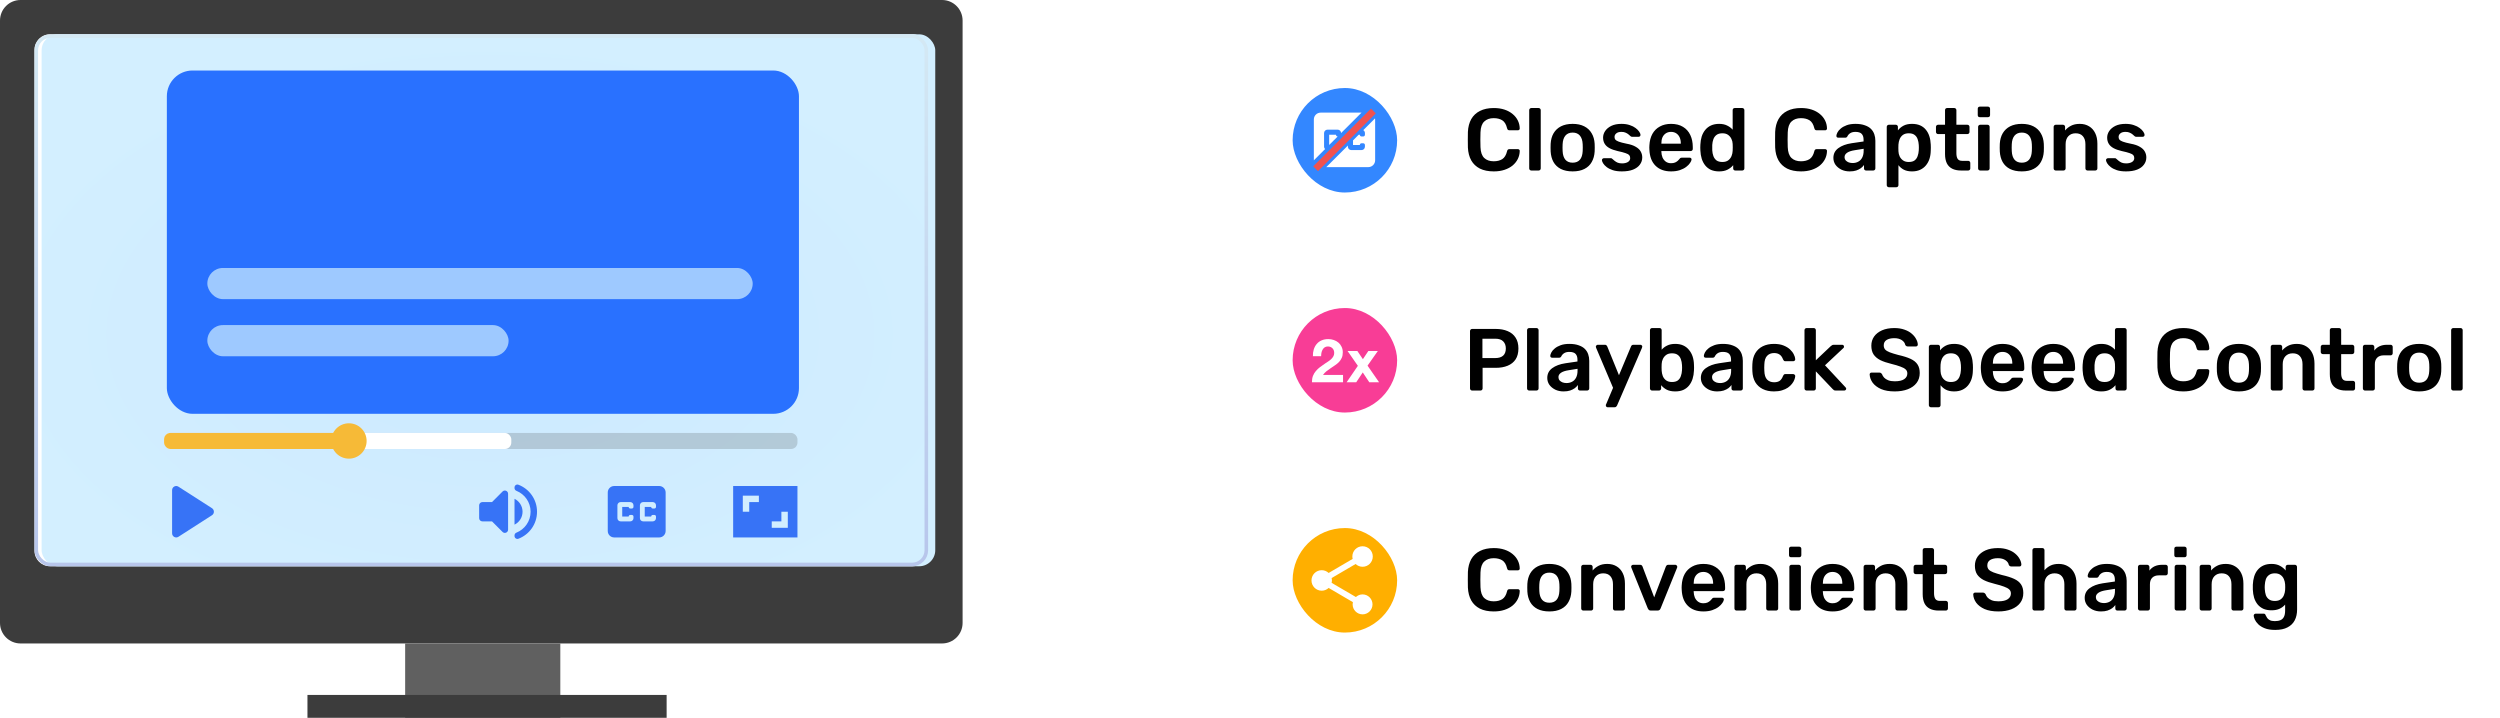
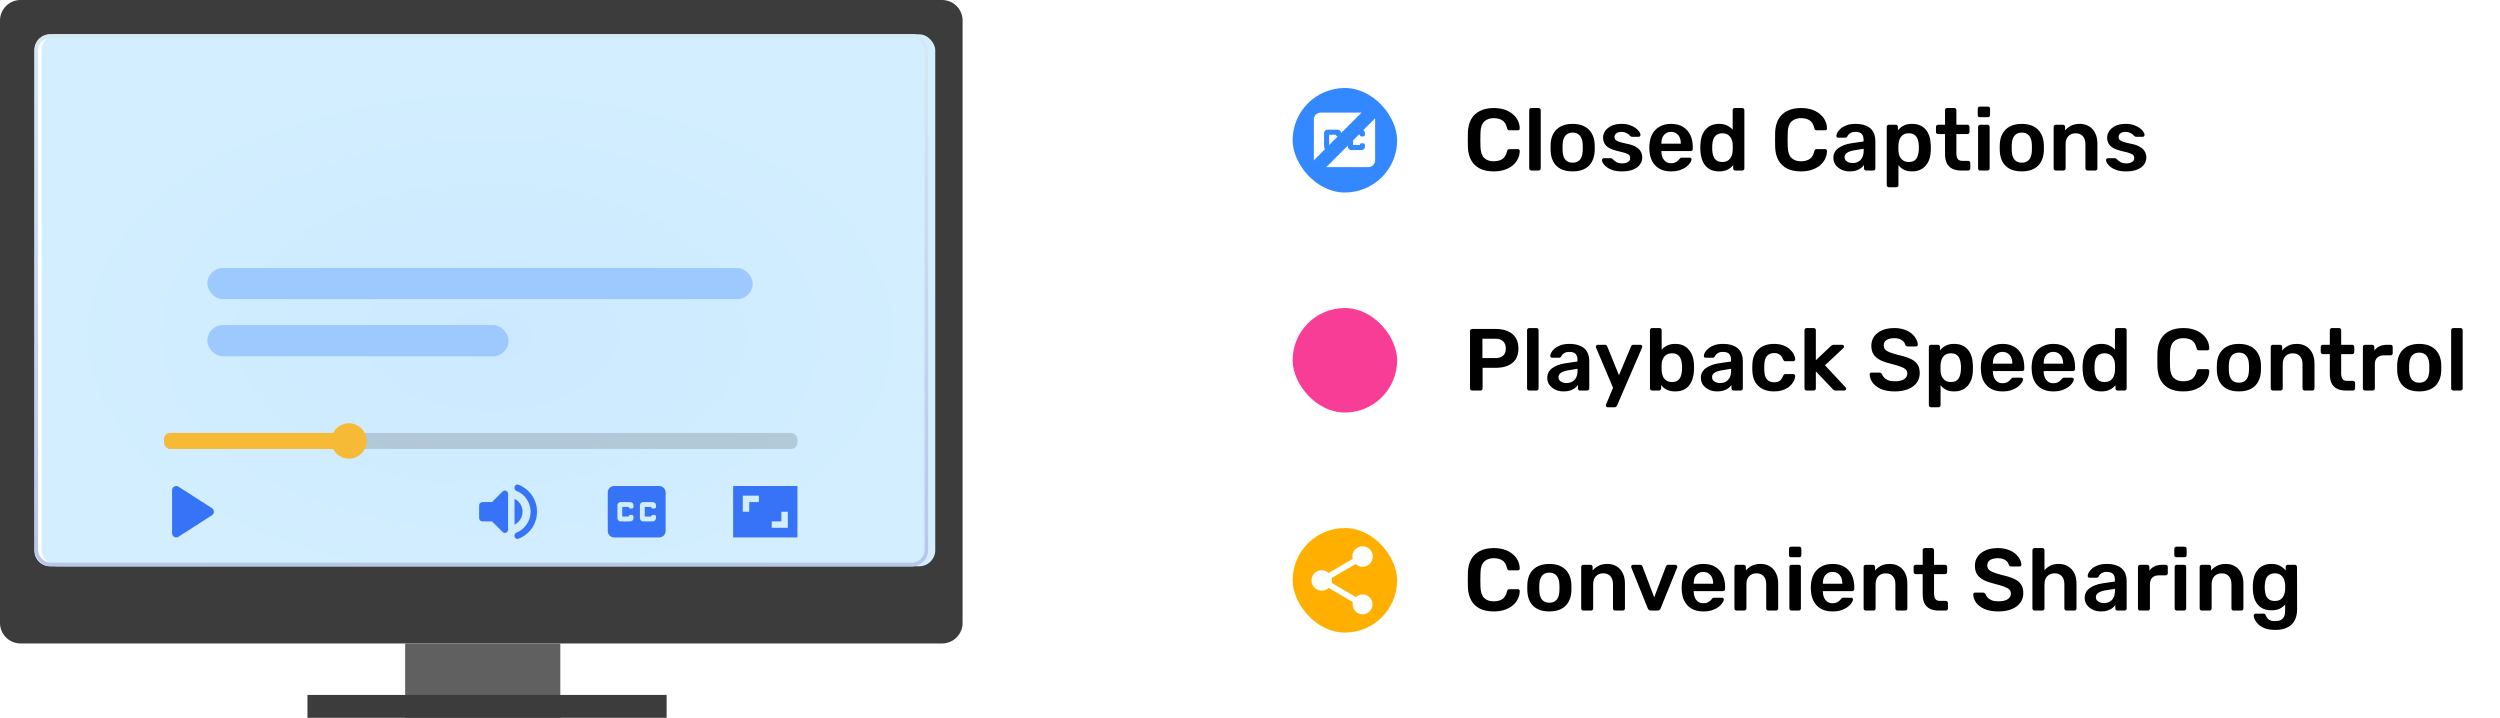
<svg xmlns="http://www.w3.org/2000/svg" width="909" height="261" viewBox="0 0 909 261" fill="none">
  <path fill-rule="evenodd" clip-rule="evenodd" d="M7.467 0C3.343 0 0 3.343 0 7.467V226.497C0 230.62 3.343 233.963 7.467 233.963H342.533C346.657 233.963 350 230.62 350 226.497V7.467C350 3.343 346.657 0 342.533 0H7.467ZM18.137 12.478C15.044 12.478 12.537 14.985 12.537 18.078V200.288C12.537 203.381 15.044 205.888 18.137 205.888H331.862C334.955 205.888 337.462 203.381 337.462 200.288V18.078C337.462 14.985 334.955 12.478 331.862 12.478H18.137Z" fill="#3C3C3C" />
  <g filter="url(#filter0_i_6361_69265)">
    <rect x="12.537" y="12.479" width="324.925" height="193.41" rx="5.833" fill="url(#paint0_radial_6361_69265)" />
  </g>
  <rect x="13.187" y="13.128" width="323.626" height="192.111" rx="5.184" stroke="url(#paint1_linear_6361_69265)" stroke-width="1.299" />
  <rect x="147.313" y="233.964" width="56.418" height="27.036" fill="#606060" />
  <rect x="111.791" y="252.681" width="130.597" height="8.319" fill="#3C3C3C" />
-   <rect x="60.667" y="25.634" width="229.833" height="124.833" rx="9.353" fill="#2971FF" />
  <rect opacity="0.2" x="59.652" y="157.413" width="230.306" height="5.845" rx="2.338" fill="#3C3C3C" />
-   <rect x="59.652" y="157.413" width="126.259" height="5.845" rx="2.338" fill="white" />
  <circle cx="126.873" cy="160.336" r="6.43" fill="#F6BA37" />
  <rect x="59.652" y="157.413" width="65.468" height="5.845" rx="2.338" fill="#F6BA37" />
  <g filter="url(#filter1_d_6361_69265)">
    <path d="M62.573 173.551V189.226C62.573 190.421 63.877 191.148 64.88 190.497L77.075 182.66C78.003 182.07 78.003 180.708 77.075 180.103L64.88 172.28C63.877 171.63 62.573 172.356 62.573 173.551Z" fill="#3773F6" />
    <path d="M174.219 179.053V183.73C174.219 184.373 174.745 184.899 175.388 184.899H178.895L182.741 188.745C183.478 189.481 184.74 188.955 184.74 187.915V174.856C184.74 173.816 183.478 173.29 182.741 174.026L178.895 177.884H175.388C174.745 177.884 174.219 178.41 174.219 179.053ZM190.001 181.391C190.001 179.322 188.809 177.545 187.078 176.68V186.091C188.809 185.238 190.001 183.461 190.001 181.391ZM187.078 172.565V172.799C187.078 173.243 187.371 173.629 187.78 173.793C190.796 174.997 192.924 177.954 192.924 181.391C192.924 184.829 190.796 187.786 187.78 188.99C187.359 189.154 187.078 189.54 187.078 189.984V190.218C187.078 190.954 187.815 191.469 188.493 191.212C192.456 189.704 195.262 185.881 195.262 181.391C195.262 176.902 192.456 173.079 188.493 171.571C187.815 171.302 187.078 171.829 187.078 172.565Z" fill="#3773F6" />
    <path d="M239.686 172.036H223.32C222.022 172.036 220.981 173.088 220.981 174.374V188.403C220.981 189.689 222.022 190.741 223.32 190.741H239.686C240.972 190.741 242.025 189.689 242.025 188.403V174.374C242.025 173.088 240.972 172.036 239.686 172.036ZM230.334 179.635C230.334 179.962 230.077 180.22 229.749 180.22H229.165C228.838 180.22 228.58 179.962 228.58 179.635H226.242V183.142H228.58C228.58 182.815 228.838 182.558 229.165 182.558H229.749C230.077 182.558 230.334 182.815 230.334 183.142V183.727C230.334 184.37 229.808 184.896 229.165 184.896H225.658C225.015 184.896 224.489 184.37 224.489 183.727V179.051C224.489 178.408 225.015 177.881 225.658 177.881H229.165C229.808 177.881 230.334 178.408 230.334 179.051V179.635ZM238.517 179.635C238.517 179.962 238.26 180.22 237.933 180.22H237.348C237.021 180.22 236.764 179.962 236.764 179.635H234.426V183.142H236.764C236.764 182.815 237.021 182.558 237.348 182.558H237.933C238.26 182.558 238.517 182.815 238.517 183.142V183.727C238.517 184.37 237.991 184.896 237.348 184.896H233.841C233.198 184.896 232.672 184.37 232.672 183.727V179.051C232.672 178.408 233.198 177.881 233.841 177.881H237.348C237.991 177.881 238.517 178.408 238.517 179.051V179.635Z" fill="#3773F6" />
    <path fill-rule="evenodd" clip-rule="evenodd" d="M289.956 172.036H266.575V190.741H289.956V172.036ZM272.421 177.881H275.928V175.543H270.083V181.389H272.421V177.881ZM286.45 181.389H284.111V184.896H280.604V187.234H286.45V181.389Z" fill="#3773F6" />
  </g>
  <rect x="75.389" y="97.434" width="198.291" height="11.331" rx="5.665" fill="#9EC9FF" />
  <rect x="75.389" y="118.206" width="109.532" height="11.331" rx="5.665" fill="#9EC9FF" />
  <rect x="470" y="32" width="38" height="38" rx="19" fill="#3387FF" />
  <path fill-rule="evenodd" clip-rule="evenodd" d="M495.048 40.952H480.191C478.817 40.952 477.715 42.066 477.715 43.428V58.285L481.793 54.208C481.568 53.983 481.429 53.674 481.429 53.333V48.381C481.429 47.7 481.986 47.143 482.667 47.143H486.382C487.062 47.143 487.62 47.7 487.62 48.381L495.048 40.952ZM486.382 49.619C486.035 49.619 485.762 49.346 485.762 49H483.286V52.714L486.382 49.619ZM482.242 60.762H497.524C498.886 60.762 500.001 59.647 500.001 58.285V43.428C500.001 43.294 499.99 43.163 499.969 43.035L495.684 47.32C496.044 47.537 496.286 47.932 496.286 48.381V49C496.286 49.346 496.014 49.619 495.667 49.619H495.048C494.702 49.619 494.429 49.346 494.429 49H494.004L491.953 51.051V52.714H494.429C494.429 52.367 494.702 52.095 495.048 52.095H495.667C496.014 52.095 496.286 52.367 496.286 52.714V53.333C496.286 54.014 495.729 54.571 495.048 54.571H491.334C490.653 54.571 490.096 54.014 490.096 53.333V52.908L482.242 60.762Z" fill="white" />
-   <rect x="498.49" y="39.48" width="2.476" height="29.714" transform="rotate(45 498.49 39.48)" fill="#F0524F" />
  <path d="M543.136 62.32C541.152 62.32 539.467 61.979 538.08 61.296C536.715 60.592 535.669 59.6 534.944 58.32C534.219 57.019 533.813 55.461 533.728 53.648C533.707 52.773 533.696 51.835 533.696 50.832C533.696 49.829 533.707 48.869 533.728 47.952C533.813 46.16 534.219 44.613 534.944 43.312C535.691 42.011 536.747 41.019 538.112 40.336C539.499 39.632 541.173 39.28 543.136 39.28C544.587 39.28 545.888 39.472 547.04 39.856C548.192 40.24 549.173 40.773 549.984 41.456C550.795 42.117 551.424 42.896 551.872 43.792C552.32 44.688 552.555 45.659 552.576 46.704C552.597 46.896 552.533 47.056 552.384 47.184C552.256 47.312 552.096 47.376 551.904 47.376H548.864C548.629 47.376 548.437 47.323 548.288 47.216C548.139 47.088 548.032 46.885 547.968 46.608C547.627 45.2 547.04 44.24 546.208 43.728C545.376 43.216 544.341 42.96 543.104 42.96C541.675 42.96 540.533 43.365 539.68 44.176C538.827 44.965 538.368 46.277 538.304 48.112C538.24 49.861 538.24 51.653 538.304 53.488C538.368 55.323 538.827 56.645 539.68 57.456C540.533 58.245 541.675 58.64 543.104 58.64C544.341 58.64 545.376 58.384 546.208 57.872C547.04 57.339 547.627 56.379 547.968 54.992C548.032 54.693 548.139 54.491 548.288 54.384C548.437 54.277 548.629 54.224 548.864 54.224H551.904C552.096 54.224 552.256 54.288 552.384 54.416C552.533 54.544 552.597 54.704 552.576 54.896C552.555 55.941 552.32 56.912 551.872 57.808C551.424 58.704 550.795 59.493 549.984 60.176C549.173 60.837 548.192 61.36 547.04 61.744C545.888 62.128 544.587 62.32 543.136 62.32ZM556.787 62C556.574 62 556.392 61.925 556.243 61.776C556.094 61.627 556.019 61.445 556.019 61.232V40.048C556.019 39.835 556.094 39.653 556.243 39.504C556.392 39.355 556.574 39.28 556.787 39.28H559.443C559.656 39.28 559.838 39.355 559.987 39.504C560.136 39.653 560.211 39.835 560.211 40.048V61.232C560.211 61.445 560.136 61.627 559.987 61.776C559.838 61.925 559.656 62 559.443 62H556.787ZM571.816 62.32C570.109 62.32 568.669 62.021 567.496 61.424C566.344 60.827 565.458 59.984 564.84 58.896C564.242 57.808 563.901 56.539 563.816 55.088C563.794 54.704 563.784 54.235 563.784 53.68C563.784 53.125 563.794 52.656 563.816 52.272C563.901 50.8 564.253 49.531 564.872 48.464C565.512 47.376 566.408 46.533 567.56 45.936C568.733 45.339 570.152 45.04 571.816 45.04C573.48 45.04 574.888 45.339 576.04 45.936C577.213 46.533 578.109 47.376 578.728 48.464C579.368 49.531 579.73 50.8 579.816 52.272C579.837 52.656 579.848 53.125 579.848 53.68C579.848 54.235 579.837 54.704 579.816 55.088C579.73 56.539 579.378 57.808 578.76 58.896C578.162 59.984 577.277 60.827 576.104 61.424C574.952 62.021 573.522 62.32 571.816 62.32ZM571.816 59.152C572.946 59.152 573.821 58.8 574.44 58.096C575.058 57.371 575.4 56.315 575.464 54.928C575.485 54.608 575.496 54.192 575.496 53.68C575.496 53.168 575.485 52.752 575.464 52.432C575.4 51.067 575.058 50.021 574.44 49.296C573.821 48.571 572.946 48.208 571.816 48.208C570.685 48.208 569.81 48.571 569.192 49.296C568.573 50.021 568.232 51.067 568.168 52.432C568.146 52.752 568.136 53.168 568.136 53.68C568.136 54.192 568.146 54.608 568.168 54.928C568.232 56.315 568.573 57.371 569.192 58.096C569.81 58.8 570.685 59.152 571.816 59.152ZM589.697 62.32C588.417 62.32 587.319 62.171 586.401 61.872C585.505 61.573 584.769 61.2 584.193 60.752C583.617 60.304 583.191 59.856 582.913 59.408C582.636 58.96 582.487 58.587 582.465 58.288C582.444 58.053 582.508 57.872 582.657 57.744C582.828 57.595 583.009 57.52 583.201 57.52H585.729C585.815 57.52 585.889 57.531 585.953 57.552C586.017 57.573 586.103 57.637 586.209 57.744C586.487 57.979 586.775 58.224 587.073 58.48C587.393 58.736 587.767 58.96 588.193 59.152C588.62 59.323 589.153 59.408 589.793 59.408C590.625 59.408 591.319 59.248 591.873 58.928C592.449 58.587 592.737 58.107 592.737 57.488C592.737 57.04 592.609 56.677 592.353 56.4C592.119 56.123 591.671 55.877 591.009 55.664C590.348 55.429 589.409 55.184 588.193 54.928C586.999 54.651 586.007 54.299 585.217 53.872C584.428 53.445 583.841 52.912 583.457 52.272C583.073 51.632 582.881 50.885 582.881 50.032C582.881 49.2 583.127 48.411 583.617 47.664C584.129 46.896 584.876 46.267 585.857 45.776C586.86 45.285 588.097 45.04 589.569 45.04C590.721 45.04 591.724 45.189 592.577 45.488C593.431 45.765 594.135 46.117 594.689 46.544C595.265 46.971 595.703 47.408 596.001 47.856C596.3 48.283 596.46 48.656 596.481 48.976C596.503 49.211 596.439 49.403 596.289 49.552C596.14 49.68 595.969 49.744 595.777 49.744H593.409C593.303 49.744 593.207 49.723 593.121 49.68C593.036 49.637 592.951 49.584 592.865 49.52C592.631 49.307 592.375 49.083 592.097 48.848C591.82 48.613 591.479 48.411 591.073 48.24C590.689 48.048 590.177 47.952 589.537 47.952C588.727 47.952 588.108 48.133 587.681 48.496C587.255 48.837 587.041 49.275 587.041 49.808C587.041 50.171 587.137 50.491 587.329 50.768C587.543 51.024 587.959 51.269 588.577 51.504C589.196 51.739 590.135 51.984 591.393 52.24C592.823 52.496 593.953 52.88 594.785 53.392C595.639 53.883 596.236 54.459 596.577 55.12C596.94 55.76 597.121 56.475 597.121 57.264C597.121 58.224 596.833 59.088 596.257 59.856C595.703 60.624 594.871 61.232 593.761 61.68C592.673 62.107 591.319 62.32 589.697 62.32ZM607.593 62.32C605.225 62.32 603.347 61.637 601.961 60.272C600.574 58.907 599.827 56.965 599.721 54.448C599.699 54.235 599.689 53.968 599.689 53.648C599.689 53.307 599.699 53.04 599.721 52.848C599.806 51.248 600.169 49.861 600.809 48.688C601.47 47.515 602.377 46.619 603.529 46C604.681 45.36 606.035 45.04 607.593 45.04C609.321 45.04 610.771 45.403 611.945 46.128C613.118 46.832 614.003 47.824 614.601 49.104C615.198 50.363 615.497 51.824 615.497 53.488V54.16C615.497 54.373 615.422 54.555 615.273 54.704C615.123 54.853 614.931 54.928 614.697 54.928H604.073C604.073 54.928 604.073 54.96 604.073 55.024C604.073 55.088 604.073 55.141 604.073 55.184C604.094 55.931 604.233 56.624 604.489 57.264C604.766 57.883 605.161 58.384 605.673 58.768C606.206 59.152 606.835 59.344 607.561 59.344C608.158 59.344 608.659 59.259 609.065 59.088C609.47 58.896 609.801 58.683 610.057 58.448C610.313 58.213 610.494 58.021 610.601 57.872C610.793 57.616 610.942 57.467 611.049 57.424C611.177 57.36 611.358 57.328 611.593 57.328H614.345C614.558 57.328 614.729 57.392 614.857 57.52C615.006 57.648 615.07 57.808 615.049 58C615.027 58.341 614.846 58.757 614.505 59.248C614.185 59.739 613.715 60.219 613.097 60.688C612.478 61.157 611.699 61.552 610.761 61.872C609.843 62.171 608.787 62.32 607.593 62.32ZM604.073 52.24H611.145V52.144C611.145 51.312 611.006 50.587 610.729 49.968C610.451 49.349 610.046 48.859 609.513 48.496C608.979 48.133 608.339 47.952 607.593 47.952C606.846 47.952 606.206 48.133 605.673 48.496C605.139 48.859 604.734 49.349 604.457 49.968C604.201 50.587 604.073 51.312 604.073 52.144V52.24ZM625.069 62.32C623.96 62.32 622.979 62.139 622.125 61.776C621.293 61.392 620.6 60.859 620.045 60.176C619.491 59.493 619.064 58.693 618.765 57.776C618.467 56.837 618.296 55.813 618.253 54.704C618.232 54.32 618.221 53.979 618.221 53.68C618.221 53.36 618.232 53.008 618.253 52.624C618.296 51.557 618.456 50.565 618.733 49.648C619.032 48.731 619.459 47.931 620.013 47.248C620.589 46.544 621.293 46 622.125 45.616C622.979 45.232 623.96 45.04 625.069 45.04C626.221 45.04 627.192 45.243 627.981 45.648C628.792 46.032 629.464 46.533 629.997 47.152V40.048C629.997 39.835 630.061 39.653 630.189 39.504C630.339 39.355 630.531 39.28 630.765 39.28H633.485C633.699 39.28 633.88 39.355 634.029 39.504C634.179 39.653 634.253 39.835 634.253 40.048V61.232C634.253 61.445 634.179 61.627 634.029 61.776C633.88 61.925 633.699 62 633.485 62H630.957C630.723 62 630.531 61.925 630.381 61.776C630.253 61.627 630.189 61.445 630.189 61.232V60.048C629.656 60.709 628.973 61.253 628.141 61.68C627.331 62.107 626.307 62.32 625.069 62.32ZM626.253 58.896C627.149 58.896 627.864 58.693 628.397 58.288C628.931 57.883 629.325 57.371 629.581 56.752C629.837 56.112 629.976 55.461 629.997 54.8C630.019 54.416 630.029 54.011 630.029 53.584C630.029 53.136 630.019 52.72 629.997 52.336C629.976 51.696 629.827 51.088 629.549 50.512C629.272 49.915 628.867 49.424 628.333 49.04C627.8 48.656 627.107 48.464 626.253 48.464C625.357 48.464 624.643 48.667 624.109 49.072C623.597 49.456 623.224 49.968 622.989 50.608C622.755 51.248 622.616 51.952 622.573 52.72C622.552 53.36 622.552 54 622.573 54.64C622.616 55.408 622.755 56.112 622.989 56.752C623.224 57.392 623.597 57.915 624.109 58.32C624.643 58.704 625.357 58.896 626.253 58.896ZM654.855 62.32C652.871 62.32 651.185 61.979 649.799 61.296C648.433 60.592 647.388 59.6 646.663 58.32C645.937 57.019 645.532 55.461 645.447 53.648C645.425 52.773 645.415 51.835 645.415 50.832C645.415 49.829 645.425 48.869 645.447 47.952C645.532 46.16 645.937 44.613 646.663 43.312C647.409 42.011 648.465 41.019 649.831 40.336C651.217 39.632 652.892 39.28 654.855 39.28C656.305 39.28 657.607 39.472 658.759 39.856C659.911 40.24 660.892 40.773 661.703 41.456C662.513 42.117 663.143 42.896 663.591 43.792C664.039 44.688 664.273 45.659 664.295 46.704C664.316 46.896 664.252 47.056 664.103 47.184C663.975 47.312 663.815 47.376 663.623 47.376H660.583C660.348 47.376 660.156 47.323 660.007 47.216C659.857 47.088 659.751 46.885 659.687 46.608C659.345 45.2 658.759 44.24 657.927 43.728C657.095 43.216 656.06 42.96 654.823 42.96C653.393 42.96 652.252 43.365 651.399 44.176C650.545 44.965 650.087 46.277 650.023 48.112C649.959 49.861 649.959 51.653 650.023 53.488C650.087 55.323 650.545 56.645 651.399 57.456C652.252 58.245 653.393 58.64 654.823 58.64C656.06 58.64 657.095 58.384 657.927 57.872C658.759 57.339 659.345 56.379 659.687 54.992C659.751 54.693 659.857 54.491 660.007 54.384C660.156 54.277 660.348 54.224 660.583 54.224H663.623C663.815 54.224 663.975 54.288 664.103 54.416C664.252 54.544 664.316 54.704 664.295 54.896C664.273 55.941 664.039 56.912 663.591 57.808C663.143 58.704 662.513 59.493 661.703 60.176C660.892 60.837 659.911 61.36 658.759 61.744C657.607 62.128 656.305 62.32 654.855 62.32ZM672.538 62.32C671.428 62.32 670.426 62.107 669.53 61.68C668.634 61.232 667.919 60.645 667.386 59.92C666.874 59.173 666.618 58.341 666.618 57.424C666.618 55.931 667.215 54.747 668.41 53.872C669.626 52.976 671.226 52.379 673.21 52.08L677.594 51.44V50.768C677.594 49.872 677.37 49.179 676.922 48.688C676.474 48.197 675.706 47.952 674.618 47.952C673.85 47.952 673.22 48.112 672.73 48.432C672.26 48.731 671.908 49.136 671.674 49.648C671.503 49.925 671.258 50.064 670.938 50.064H668.41C668.175 50.064 667.994 50 667.866 49.872C667.759 49.744 667.706 49.573 667.706 49.36C667.727 49.019 667.866 48.603 668.122 48.112C668.378 47.621 668.783 47.152 669.338 46.704C669.892 46.235 670.607 45.84 671.482 45.52C672.356 45.2 673.412 45.04 674.65 45.04C675.994 45.04 677.124 45.211 678.042 45.552C678.98 45.872 679.727 46.309 680.282 46.864C680.836 47.419 681.242 48.069 681.498 48.816C681.754 49.563 681.882 50.352 681.882 51.184V61.232C681.882 61.445 681.807 61.627 681.658 61.776C681.508 61.925 681.327 62 681.114 62H678.522C678.287 62 678.095 61.925 677.946 61.776C677.818 61.627 677.754 61.445 677.754 61.232V59.984C677.476 60.389 677.103 60.773 676.634 61.136C676.164 61.477 675.588 61.765 674.906 62C674.244 62.213 673.455 62.32 672.538 62.32ZM673.626 59.28C674.372 59.28 675.044 59.12 675.642 58.8C676.26 58.48 676.74 57.989 677.082 57.328C677.444 56.645 677.626 55.792 677.626 54.768V54.096L674.426 54.608C673.167 54.8 672.228 55.109 671.61 55.536C670.991 55.963 670.682 56.485 670.682 57.104C670.682 57.573 670.82 57.979 671.098 58.32C671.396 58.64 671.77 58.885 672.218 59.056C672.666 59.205 673.135 59.28 673.626 59.28ZM686.787 68.08C686.574 68.08 686.392 68.005 686.243 67.856C686.094 67.707 686.019 67.525 686.019 67.312V46.128C686.019 45.915 686.094 45.733 686.243 45.584C686.392 45.435 686.574 45.36 686.787 45.36H689.315C689.55 45.36 689.731 45.435 689.859 45.584C690.008 45.733 690.083 45.915 690.083 46.128V47.408C690.595 46.725 691.267 46.16 692.099 45.712C692.931 45.264 693.966 45.04 695.203 45.04C696.334 45.04 697.315 45.221 698.147 45.584C698.979 45.947 699.672 46.469 700.227 47.152C700.782 47.813 701.208 48.603 701.507 49.52C701.806 50.437 701.976 51.451 702.019 52.56C702.04 52.923 702.051 53.296 702.051 53.68C702.051 54.064 702.04 54.448 702.019 54.832C701.998 55.899 701.838 56.891 701.539 57.808C701.24 58.704 700.803 59.493 700.227 60.176C699.672 60.837 698.979 61.36 698.147 61.744C697.315 62.128 696.334 62.32 695.203 62.32C694.051 62.32 693.07 62.117 692.259 61.712C691.448 61.285 690.787 60.731 690.275 60.048V67.312C690.275 67.525 690.2 67.707 690.051 67.856C689.923 68.005 689.742 68.08 689.507 68.08H686.787ZM694.019 58.896C694.936 58.896 695.651 58.704 696.163 58.32C696.675 57.915 697.038 57.392 697.251 56.752C697.486 56.112 697.624 55.408 697.667 54.64C697.71 54 697.71 53.36 697.667 52.72C697.624 51.952 697.486 51.248 697.251 50.608C697.038 49.968 696.675 49.456 696.163 49.072C695.651 48.667 694.936 48.464 694.019 48.464C693.144 48.464 692.43 48.667 691.875 49.072C691.342 49.477 690.947 50 690.691 50.64C690.456 51.259 690.318 51.899 690.275 52.56C690.254 52.944 690.243 53.349 690.243 53.776C690.243 54.203 690.254 54.619 690.275 55.024C690.296 55.664 690.446 56.283 690.723 56.88C691 57.456 691.406 57.936 691.939 58.32C692.472 58.704 693.166 58.896 694.019 58.896ZM713.038 62C711.758 62 710.681 61.776 709.806 61.328C708.932 60.88 708.281 60.219 707.854 59.344C707.428 58.448 707.214 57.339 707.214 56.016V48.752H704.686C704.473 48.752 704.292 48.677 704.142 48.528C703.993 48.379 703.918 48.197 703.918 47.984V46.128C703.918 45.915 703.993 45.733 704.142 45.584C704.292 45.435 704.473 45.36 704.686 45.36H707.214V40.048C707.214 39.835 707.278 39.653 707.406 39.504C707.556 39.355 707.748 39.28 707.982 39.28H710.574C710.788 39.28 710.969 39.355 711.118 39.504C711.268 39.653 711.342 39.835 711.342 40.048V45.36H715.342C715.556 45.36 715.737 45.435 715.886 45.584C716.036 45.733 716.11 45.915 716.11 46.128V47.984C716.11 48.197 716.036 48.379 715.886 48.528C715.737 48.677 715.556 48.752 715.342 48.752H711.342V55.696C711.342 56.571 711.492 57.253 711.79 57.744C712.11 58.235 712.654 58.48 713.422 58.48H715.63C715.844 58.48 716.025 58.555 716.174 58.704C716.324 58.853 716.398 59.035 716.398 59.248V61.232C716.398 61.445 716.324 61.627 716.174 61.776C716.025 61.925 715.844 62 715.63 62H713.038ZM720.005 62C719.792 62 719.61 61.925 719.461 61.776C719.312 61.627 719.237 61.445 719.237 61.232V46.128C719.237 45.915 719.312 45.733 719.461 45.584C719.61 45.435 719.792 45.36 720.005 45.36H722.661C722.896 45.36 723.077 45.435 723.205 45.584C723.354 45.733 723.429 45.915 723.429 46.128V61.232C723.429 61.445 723.354 61.627 723.205 61.776C723.077 61.925 722.896 62 722.661 62H720.005ZM719.877 42.608C719.642 42.608 719.45 42.544 719.301 42.416C719.173 42.267 719.109 42.075 719.109 41.84V39.536C719.109 39.323 719.173 39.141 719.301 38.992C719.45 38.843 719.642 38.768 719.877 38.768H722.789C723.024 38.768 723.216 38.843 723.365 38.992C723.514 39.141 723.589 39.323 723.589 39.536V41.84C723.589 42.075 723.514 42.267 723.365 42.416C723.216 42.544 723.024 42.608 722.789 42.608H719.877ZM735.128 62.32C733.422 62.32 731.982 62.021 730.808 61.424C729.656 60.827 728.771 59.984 728.152 58.896C727.555 57.808 727.214 56.539 727.128 55.088C727.107 54.704 727.096 54.235 727.096 53.68C727.096 53.125 727.107 52.656 727.128 52.272C727.214 50.8 727.566 49.531 728.184 48.464C728.824 47.376 729.72 46.533 730.872 45.936C732.046 45.339 733.464 45.04 735.128 45.04C736.792 45.04 738.2 45.339 739.352 45.936C740.526 46.533 741.422 47.376 742.04 48.464C742.68 49.531 743.043 50.8 743.128 52.272C743.15 52.656 743.16 53.125 743.16 53.68C743.16 54.235 743.15 54.704 743.128 55.088C743.043 56.539 742.691 57.808 742.072 58.896C741.475 59.984 740.59 60.827 739.416 61.424C738.264 62.021 736.835 62.32 735.128 62.32ZM735.128 59.152C736.259 59.152 737.134 58.8 737.752 58.096C738.371 57.371 738.712 56.315 738.776 54.928C738.798 54.608 738.808 54.192 738.808 53.68C738.808 53.168 738.798 52.752 738.776 52.432C738.712 51.067 738.371 50.021 737.752 49.296C737.134 48.571 736.259 48.208 735.128 48.208C733.998 48.208 733.123 48.571 732.504 49.296C731.886 50.021 731.544 51.067 731.48 52.432C731.459 52.752 731.448 53.168 731.448 53.68C731.448 54.192 731.459 54.608 731.48 54.928C731.544 56.315 731.886 57.371 732.504 58.096C733.123 58.8 733.998 59.152 735.128 59.152ZM747.474 62C747.26 62 747.079 61.925 746.93 61.776C746.78 61.627 746.706 61.445 746.706 61.232V46.128C746.706 45.915 746.78 45.733 746.93 45.584C747.079 45.435 747.26 45.36 747.474 45.36H750.098C750.311 45.36 750.492 45.435 750.642 45.584C750.791 45.733 750.866 45.915 750.866 46.128V47.44C751.42 46.757 752.124 46.192 752.978 45.744C753.852 45.275 754.93 45.04 756.21 45.04C757.511 45.04 758.642 45.339 759.602 45.936C760.562 46.512 761.298 47.333 761.81 48.4C762.343 49.467 762.61 50.747 762.61 52.24V61.232C762.61 61.445 762.535 61.627 762.386 61.776C762.236 61.925 762.055 62 761.842 62H759.026C758.812 62 758.631 61.925 758.482 61.776C758.332 61.627 758.258 61.445 758.258 61.232V52.432C758.258 51.195 757.948 50.224 757.33 49.52C756.732 48.816 755.858 48.464 754.706 48.464C753.596 48.464 752.711 48.816 752.05 49.52C751.388 50.224 751.058 51.195 751.058 52.432V61.232C751.058 61.445 750.983 61.627 750.834 61.776C750.684 61.925 750.503 62 750.29 62H747.474ZM772.979 62.32C771.699 62.32 770.6 62.171 769.683 61.872C768.787 61.573 768.051 61.2 767.475 60.752C766.899 60.304 766.472 59.856 766.195 59.408C765.917 58.96 765.768 58.587 765.747 58.288C765.725 58.053 765.789 57.872 765.939 57.744C766.109 57.595 766.291 57.52 766.483 57.52H769.011C769.096 57.52 769.171 57.531 769.235 57.552C769.299 57.573 769.384 57.637 769.491 57.744C769.768 57.979 770.056 58.224 770.355 58.48C770.675 58.736 771.048 58.96 771.475 59.152C771.901 59.323 772.435 59.408 773.075 59.408C773.907 59.408 774.6 59.248 775.155 58.928C775.731 58.587 776.019 58.107 776.019 57.488C776.019 57.04 775.891 56.677 775.635 56.4C775.4 56.123 774.952 55.877 774.291 55.664C773.629 55.429 772.691 55.184 771.475 54.928C770.28 54.651 769.288 54.299 768.499 53.872C767.709 53.445 767.123 52.912 766.739 52.272C766.355 51.632 766.163 50.885 766.163 50.032C766.163 49.2 766.408 48.411 766.899 47.664C767.411 46.896 768.157 46.267 769.139 45.776C770.141 45.285 771.379 45.04 772.851 45.04C774.003 45.04 775.005 45.189 775.859 45.488C776.712 45.765 777.416 46.117 777.971 46.544C778.547 46.971 778.984 47.408 779.283 47.856C779.581 48.283 779.741 48.656 779.763 48.976C779.784 49.211 779.72 49.403 779.571 49.552C779.421 49.68 779.251 49.744 779.059 49.744H776.691C776.584 49.744 776.488 49.723 776.403 49.68C776.317 49.637 776.232 49.584 776.147 49.52C775.912 49.307 775.656 49.083 775.379 48.848C775.101 48.613 774.76 48.411 774.355 48.24C773.971 48.048 773.459 47.952 772.819 47.952C772.008 47.952 771.389 48.133 770.963 48.496C770.536 48.837 770.323 49.275 770.323 49.808C770.323 50.171 770.419 50.491 770.611 50.768C770.824 51.024 771.24 51.269 771.859 51.504C772.477 51.739 773.416 51.984 774.675 52.24C776.104 52.496 777.235 52.88 778.067 53.392C778.92 53.883 779.517 54.459 779.859 55.12C780.221 55.76 780.403 56.475 780.403 57.264C780.403 58.224 780.115 59.088 779.539 59.856C778.984 60.624 778.152 61.232 777.043 61.68C775.955 62.107 774.6 62.32 772.979 62.32Z" fill="black" />
  <rect x="470" y="112" width="38" height="38" rx="19" fill="#F83D96" />
-   <path d="M477.372 129.518H480.364C480.364 129.107 480.401 128.697 480.474 128.286C480.562 127.861 480.701 127.479 480.892 127.142C481.083 126.79 481.332 126.511 481.64 126.306C481.963 126.086 482.351 125.976 482.806 125.976C483.481 125.976 484.031 126.189 484.456 126.614C484.896 127.025 485.116 127.604 485.116 128.352C485.116 128.821 485.006 129.239 484.786 129.606C484.581 129.973 484.317 130.303 483.994 130.596C483.686 130.889 483.341 131.161 482.96 131.41C482.579 131.645 482.219 131.879 481.882 132.114C481.222 132.569 480.591 133.016 479.99 133.456C479.403 133.896 478.89 134.38 478.45 134.908C478.01 135.421 477.658 136.008 477.394 136.668C477.145 137.328 477.02 138.105 477.02 139H488.328V136.316H481.046C481.427 135.788 481.867 135.326 482.366 134.93C482.865 134.534 483.378 134.167 483.906 133.83C484.434 133.478 484.955 133.126 485.468 132.774C485.996 132.422 486.465 132.033 486.876 131.608C487.287 131.168 487.617 130.669 487.866 130.112C488.115 129.555 488.24 128.887 488.24 128.11C488.24 127.362 488.093 126.687 487.8 126.086C487.521 125.485 487.14 124.979 486.656 124.568C486.172 124.157 485.607 123.842 484.962 123.622C484.331 123.402 483.664 123.292 482.96 123.292C482.036 123.292 481.215 123.453 480.496 123.776C479.792 124.084 479.205 124.524 478.736 125.096C478.267 125.653 477.915 126.313 477.68 127.076C477.445 127.824 477.343 128.638 477.372 129.518ZM493.718 133.016L489.626 139H493.124L495.5 135.414L497.876 139H501.44L497.238 132.95L500.978 127.626H497.524L495.544 130.596L493.542 127.626H489.978L493.718 133.016Z" fill="white" />
  <path d="M535.264 142C535.051 142 534.869 141.925 534.72 141.776C534.571 141.627 534.496 141.445 534.496 141.232V120.4C534.496 120.165 534.571 119.973 534.72 119.824C534.869 119.675 535.051 119.6 535.264 119.6H543.84C545.504 119.6 546.955 119.867 548.192 120.4C549.429 120.912 550.389 121.701 551.072 122.768C551.755 123.813 552.096 125.125 552.096 126.704C552.096 128.304 551.755 129.627 551.072 130.672C550.389 131.696 549.429 132.464 548.192 132.976C546.955 133.488 545.504 133.744 543.84 133.744H539.072V141.232C539.072 141.445 538.997 141.627 538.848 141.776C538.72 141.925 538.539 142 538.304 142H535.264ZM539.008 130.192H543.68C544.917 130.192 545.867 129.904 546.528 129.328C547.189 128.731 547.52 127.856 547.52 126.704C547.52 125.637 547.211 124.784 546.592 124.144C545.973 123.483 545.003 123.152 543.68 123.152H539.008V130.192ZM556.006 142C555.792 142 555.611 141.925 555.462 141.776C555.312 141.627 555.238 141.445 555.238 141.232V120.048C555.238 119.835 555.312 119.653 555.462 119.504C555.611 119.355 555.792 119.28 556.006 119.28H558.662C558.875 119.28 559.056 119.355 559.206 119.504C559.355 119.653 559.43 119.835 559.43 120.048V141.232C559.43 141.445 559.355 141.627 559.206 141.776C559.056 141.925 558.875 142 558.662 142H556.006ZM568.507 142.32C567.397 142.32 566.395 142.107 565.499 141.68C564.603 141.232 563.888 140.645 563.355 139.92C562.843 139.173 562.587 138.341 562.587 137.424C562.587 135.931 563.184 134.747 564.379 133.872C565.595 132.976 567.195 132.379 569.179 132.08L573.563 131.44V130.768C573.563 129.872 573.339 129.179 572.891 128.688C572.443 128.197 571.675 127.952 570.587 127.952C569.819 127.952 569.189 128.112 568.699 128.432C568.229 128.731 567.877 129.136 567.643 129.648C567.472 129.925 567.227 130.064 566.907 130.064H564.379C564.144 130.064 563.963 130 563.835 129.872C563.728 129.744 563.674 129.573 563.674 129.36C563.696 129.019 563.835 128.603 564.091 128.112C564.347 127.621 564.752 127.152 565.307 126.704C565.861 126.235 566.576 125.84 567.451 125.52C568.325 125.2 569.381 125.04 570.619 125.04C571.963 125.04 573.093 125.211 574.011 125.552C574.949 125.872 575.696 126.309 576.251 126.864C576.805 127.419 577.211 128.069 577.467 128.816C577.723 129.563 577.851 130.352 577.851 131.184V141.232C577.851 141.445 577.776 141.627 577.627 141.776C577.477 141.925 577.296 142 577.083 142H574.491C574.256 142 574.064 141.925 573.915 141.776C573.787 141.627 573.723 141.445 573.723 141.232V139.984C573.445 140.389 573.072 140.773 572.603 141.136C572.133 141.477 571.557 141.765 570.875 142C570.213 142.213 569.424 142.32 568.507 142.32ZM569.595 139.28C570.341 139.28 571.013 139.12 571.611 138.8C572.229 138.48 572.709 137.989 573.051 137.328C573.413 136.645 573.595 135.792 573.595 134.768V134.096L570.395 134.608C569.136 134.8 568.197 135.109 567.579 135.536C566.96 135.963 566.651 136.485 566.651 137.104C566.651 137.573 566.789 137.979 567.067 138.32C567.365 138.64 567.739 138.885 568.187 139.056C568.635 139.205 569.104 139.28 569.595 139.28ZM584.526 148.08C584.356 148.08 584.206 148.016 584.078 147.888C583.95 147.76 583.886 147.611 583.886 147.44C583.886 147.355 583.886 147.269 583.886 147.184C583.908 147.12 583.95 147.035 584.014 146.928L586.51 141.008L580.366 126.512C580.281 126.299 580.238 126.149 580.238 126.064C580.26 125.872 580.334 125.712 580.462 125.584C580.59 125.435 580.75 125.36 580.942 125.36H583.534C583.79 125.36 583.982 125.424 584.11 125.552C584.238 125.68 584.334 125.819 584.398 125.968L588.654 136.432L593.038 125.968C593.102 125.797 593.198 125.659 593.326 125.552C593.454 125.424 593.646 125.36 593.902 125.36H596.462C596.633 125.36 596.782 125.424 596.91 125.552C597.06 125.68 597.134 125.829 597.134 126C597.134 126.128 597.092 126.299 597.006 126.512L587.95 147.472C587.865 147.643 587.758 147.781 587.63 147.888C587.502 148.016 587.31 148.08 587.054 148.08H584.526ZM609.109 142.32C607.872 142.32 606.837 142.107 606.005 141.68C605.195 141.253 604.523 140.709 603.989 140.048V141.232C603.989 141.445 603.915 141.627 603.765 141.776C603.637 141.925 603.456 142 603.221 142H600.693C600.48 142 600.299 141.925 600.149 141.776C600 141.627 599.925 141.445 599.925 141.232V120.048C599.925 119.835 600 119.653 600.149 119.504C600.299 119.355 600.48 119.28 600.693 119.28H603.413C603.648 119.28 603.829 119.355 603.957 119.504C604.107 119.653 604.181 119.835 604.181 120.048V127.152C604.715 126.533 605.376 126.032 606.165 125.648C606.976 125.243 607.957 125.04 609.109 125.04C610.24 125.04 611.221 125.232 612.053 125.616C612.885 126 613.579 126.544 614.133 127.248C614.709 127.931 615.147 128.731 615.445 129.648C615.744 130.565 615.904 131.557 615.925 132.624C615.947 133.008 615.957 133.36 615.957 133.68C615.957 133.979 615.947 134.32 615.925 134.704C615.883 135.813 615.712 136.837 615.413 137.776C615.115 138.693 614.688 139.493 614.133 140.176C613.579 140.859 612.885 141.392 612.053 141.776C611.221 142.139 610.24 142.32 609.109 142.32ZM607.925 138.896C608.843 138.896 609.557 138.704 610.069 138.32C610.581 137.915 610.944 137.392 611.157 136.752C611.392 136.112 611.531 135.408 611.573 134.64C611.616 134 611.616 133.36 611.573 132.72C611.531 131.952 611.392 131.248 611.157 130.608C610.944 129.968 610.581 129.456 610.069 129.072C609.557 128.667 608.843 128.464 607.925 128.464C607.072 128.464 606.379 128.656 605.845 129.04C605.312 129.424 604.907 129.915 604.629 130.512C604.352 131.088 604.203 131.696 604.181 132.336C604.16 132.72 604.149 133.136 604.149 133.584C604.149 134.011 604.16 134.416 604.181 134.8C604.224 135.461 604.363 136.112 604.597 136.752C604.853 137.371 605.248 137.883 605.781 138.288C606.336 138.693 607.051 138.896 607.925 138.896ZM624.35 142.32C623.241 142.32 622.238 142.107 621.342 141.68C620.446 141.232 619.732 140.645 619.198 139.92C618.686 139.173 618.43 138.341 618.43 137.424C618.43 135.931 619.028 134.747 620.222 133.872C621.438 132.976 623.038 132.379 625.022 132.08L629.406 131.44V130.768C629.406 129.872 629.182 129.179 628.734 128.688C628.286 128.197 627.518 127.952 626.43 127.952C625.662 127.952 625.033 128.112 624.542 128.432C624.073 128.731 623.721 129.136 623.486 129.648C623.316 129.925 623.07 130.064 622.75 130.064H620.222C619.988 130.064 619.806 130 619.678 129.872C619.572 129.744 619.518 129.573 619.518 129.36C619.54 129.019 619.678 128.603 619.934 128.112C620.19 127.621 620.596 127.152 621.15 126.704C621.705 126.235 622.42 125.84 623.294 125.52C624.169 125.2 625.225 125.04 626.462 125.04C627.806 125.04 628.937 125.211 629.854 125.552C630.793 125.872 631.54 126.309 632.094 126.864C632.649 127.419 633.054 128.069 633.31 128.816C633.566 129.563 633.694 130.352 633.694 131.184V141.232C633.694 141.445 633.62 141.627 633.47 141.776C633.321 141.925 633.14 142 632.926 142H630.334C630.1 142 629.908 141.925 629.758 141.776C629.63 141.627 629.566 141.445 629.566 141.232V139.984C629.289 140.389 628.916 140.773 628.446 141.136C627.977 141.477 627.401 141.765 626.718 142C626.057 142.213 625.268 142.32 624.35 142.32ZM625.438 139.28C626.185 139.28 626.857 139.12 627.454 138.8C628.073 138.48 628.553 137.989 628.894 137.328C629.257 136.645 629.438 135.792 629.438 134.768V134.096L626.238 134.608C624.98 134.8 624.041 135.109 623.422 135.536C622.804 135.963 622.494 136.485 622.494 137.104C622.494 137.573 622.633 137.979 622.91 138.32C623.209 138.64 623.582 138.885 624.03 139.056C624.478 139.205 624.948 139.28 625.438 139.28ZM645 142.32C643.464 142.32 642.109 142.032 640.936 141.456C639.784 140.88 638.877 140.048 638.216 138.96C637.576 137.851 637.224 136.517 637.16 134.96C637.138 134.64 637.128 134.224 637.128 133.712C637.128 133.179 637.138 132.741 637.16 132.4C637.224 130.843 637.576 129.52 638.216 128.432C638.877 127.323 639.784 126.48 640.936 125.904C642.109 125.328 643.464 125.04 645 125.04C646.365 125.04 647.528 125.232 648.488 125.616C649.448 126 650.237 126.48 650.856 127.056C651.474 127.632 651.933 128.24 652.232 128.88C652.552 129.499 652.722 130.064 652.744 130.576C652.765 130.811 652.69 131.003 652.52 131.152C652.37 131.28 652.189 131.344 651.976 131.344H649.16C648.946 131.344 648.776 131.291 648.648 131.184C648.541 131.077 648.434 130.917 648.328 130.704C648.008 129.851 647.581 129.253 647.048 128.912C646.536 128.549 645.874 128.368 645.064 128.368C643.997 128.368 643.144 128.709 642.504 129.392C641.885 130.053 641.554 131.109 641.512 132.56C641.469 133.371 641.469 134.117 641.512 134.8C641.554 136.272 641.885 137.339 642.504 138C643.144 138.661 643.997 138.992 645.064 138.992C645.896 138.992 646.568 138.821 647.08 138.48C647.592 138.117 648.008 137.509 648.328 136.656C648.434 136.443 648.541 136.283 648.648 136.176C648.776 136.069 648.946 136.016 649.16 136.016H651.976C652.189 136.016 652.37 136.091 652.52 136.24C652.69 136.368 652.765 136.549 652.744 136.784C652.722 137.168 652.616 137.605 652.424 138.096C652.253 138.565 651.965 139.056 651.56 139.568C651.176 140.059 650.685 140.517 650.088 140.944C649.49 141.349 648.765 141.68 647.912 141.936C647.08 142.192 646.109 142.32 645 142.32ZM656.881 142C656.667 142 656.486 141.925 656.337 141.776C656.187 141.627 656.113 141.445 656.113 141.232V120.048C656.113 119.835 656.187 119.653 656.337 119.504C656.486 119.355 656.667 119.28 656.881 119.28H659.473C659.707 119.28 659.889 119.355 660.017 119.504C660.166 119.653 660.241 119.835 660.241 120.048V130.992L665.617 125.904C665.809 125.733 665.979 125.605 666.129 125.52C666.278 125.413 666.502 125.36 666.801 125.36H669.777C669.99 125.36 670.161 125.424 670.289 125.552C670.417 125.68 670.481 125.851 670.481 126.064C670.481 126.149 670.459 126.245 670.417 126.352C670.374 126.459 670.289 126.555 670.161 126.64L663.569 132.816L670.961 140.752C671.174 140.965 671.281 141.147 671.281 141.296C671.281 141.509 671.206 141.68 671.057 141.808C670.929 141.936 670.769 142 670.577 142H667.537C667.217 142 666.982 141.957 666.833 141.872C666.705 141.765 666.545 141.627 666.353 141.456L660.241 135.024V141.232C660.241 141.445 660.166 141.627 660.017 141.776C659.889 141.925 659.707 142 659.473 142H656.881ZM688.928 142.32C686.944 142.32 685.28 142.032 683.936 141.456C682.614 140.859 681.6 140.091 680.896 139.152C680.214 138.192 679.851 137.189 679.808 136.144C679.808 135.952 679.872 135.792 680 135.664C680.128 135.536 680.288 135.472 680.48 135.472H683.328C683.606 135.472 683.808 135.536 683.936 135.664C684.086 135.771 684.214 135.909 684.32 136.08C684.448 136.485 684.694 136.891 685.056 137.296C685.419 137.68 685.91 138 686.528 138.256C687.168 138.512 687.968 138.64 688.928 138.64C690.464 138.64 691.606 138.384 692.352 137.872C693.12 137.36 693.504 136.667 693.504 135.792C693.504 135.173 693.302 134.683 692.896 134.32C692.491 133.936 691.862 133.595 691.008 133.296C690.176 132.976 689.067 132.645 687.68 132.304C686.08 131.92 684.736 131.461 683.648 130.928C682.582 130.373 681.771 129.68 681.216 128.848C680.683 128.016 680.416 126.96 680.416 125.68C680.416 124.443 680.747 123.344 681.408 122.384C682.091 121.424 683.051 120.667 684.288 120.112C685.547 119.557 687.04 119.28 688.768 119.28C690.155 119.28 691.382 119.472 692.448 119.856C693.515 120.219 694.4 120.709 695.104 121.328C695.808 121.925 696.342 122.576 696.704 123.28C697.088 123.963 697.291 124.635 697.312 125.296C697.312 125.467 697.248 125.627 697.12 125.776C697.014 125.904 696.854 125.968 696.64 125.968H693.664C693.494 125.968 693.323 125.925 693.152 125.84C692.982 125.755 692.843 125.595 692.736 125.36C692.608 124.699 692.192 124.133 691.488 123.664C690.784 123.195 689.878 122.96 688.768 122.96C687.616 122.96 686.688 123.173 685.984 123.6C685.28 124.027 684.928 124.688 684.928 125.584C684.928 126.181 685.099 126.683 685.44 127.088C685.803 127.472 686.368 127.813 687.136 128.112C687.926 128.411 688.96 128.731 690.24 129.072C692.054 129.477 693.536 129.947 694.688 130.48C695.84 131.013 696.683 131.696 697.216 132.528C697.75 133.339 698.016 134.373 698.016 135.632C698.016 137.04 697.632 138.245 696.864 139.248C696.118 140.229 695.062 140.987 693.696 141.52C692.331 142.053 690.742 142.32 688.928 142.32ZM702.1 148.08C701.886 148.08 701.705 148.005 701.556 147.856C701.406 147.707 701.332 147.525 701.332 147.312V126.128C701.332 125.915 701.406 125.733 701.556 125.584C701.705 125.435 701.886 125.36 702.1 125.36H704.628C704.862 125.36 705.044 125.435 705.172 125.584C705.321 125.733 705.396 125.915 705.396 126.128V127.408C705.908 126.725 706.58 126.16 707.411 125.712C708.244 125.264 709.278 125.04 710.516 125.04C711.646 125.04 712.628 125.221 713.46 125.584C714.292 125.947 714.985 126.469 715.54 127.152C716.094 127.813 716.521 128.603 716.819 129.52C717.118 130.437 717.289 131.451 717.332 132.56C717.353 132.923 717.364 133.296 717.364 133.68C717.364 134.064 717.353 134.448 717.332 134.832C717.31 135.899 717.15 136.891 716.852 137.808C716.553 138.704 716.116 139.493 715.54 140.176C714.985 140.837 714.292 141.36 713.46 141.744C712.628 142.128 711.646 142.32 710.516 142.32C709.364 142.32 708.382 142.117 707.572 141.712C706.761 141.285 706.1 140.731 705.588 140.048V147.312C705.588 147.525 705.513 147.707 705.364 147.856C705.236 148.005 705.054 148.08 704.82 148.08H702.1ZM709.332 138.896C710.249 138.896 710.964 138.704 711.476 138.32C711.988 137.915 712.35 137.392 712.564 136.752C712.798 136.112 712.937 135.408 712.98 134.64C713.022 134 713.022 133.36 712.98 132.72C712.937 131.952 712.798 131.248 712.564 130.608C712.35 129.968 711.988 129.456 711.476 129.072C710.964 128.667 710.249 128.464 709.332 128.464C708.457 128.464 707.742 128.667 707.188 129.072C706.654 129.477 706.26 130 706.004 130.64C705.769 131.259 705.63 131.899 705.588 132.56C705.566 132.944 705.556 133.349 705.556 133.776C705.556 134.203 705.566 134.619 705.588 135.024C705.609 135.664 705.758 136.283 706.036 136.88C706.313 137.456 706.718 137.936 707.252 138.32C707.785 138.704 708.478 138.896 709.332 138.896ZM728.124 142.32C725.756 142.32 723.878 141.637 722.492 140.272C721.105 138.907 720.358 136.965 720.252 134.448C720.23 134.235 720.22 133.968 720.22 133.648C720.22 133.307 720.23 133.04 720.252 132.848C720.337 131.248 720.7 129.861 721.34 128.688C722.001 127.515 722.908 126.619 724.06 126C725.212 125.36 726.566 125.04 728.124 125.04C729.852 125.04 731.302 125.403 732.476 126.128C733.649 126.832 734.534 127.824 735.132 129.104C735.729 130.363 736.028 131.824 736.028 133.488V134.16C736.028 134.373 735.953 134.555 735.804 134.704C735.654 134.853 735.462 134.928 735.228 134.928H724.604C724.604 134.928 724.604 134.96 724.604 135.024C724.604 135.088 724.604 135.141 724.604 135.184C724.625 135.931 724.764 136.624 725.02 137.264C725.297 137.883 725.692 138.384 726.204 138.768C726.737 139.152 727.366 139.344 728.092 139.344C728.689 139.344 729.19 139.259 729.596 139.088C730.001 138.896 730.332 138.683 730.588 138.448C730.844 138.213 731.025 138.021 731.132 137.872C731.324 137.616 731.473 137.467 731.58 137.424C731.708 137.36 731.889 137.328 732.124 137.328H734.876C735.089 137.328 735.26 137.392 735.388 137.52C735.537 137.648 735.601 137.808 735.58 138C735.558 138.341 735.377 138.757 735.036 139.248C734.716 139.739 734.246 140.219 733.628 140.688C733.009 141.157 732.23 141.552 731.292 141.872C730.374 142.171 729.318 142.32 728.124 142.32ZM724.604 132.24H731.676V132.144C731.676 131.312 731.537 130.587 731.26 129.968C730.982 129.349 730.577 128.859 730.044 128.496C729.51 128.133 728.87 127.952 728.124 127.952C727.377 127.952 726.737 128.133 726.204 128.496C725.67 128.859 725.265 129.349 724.988 129.968C724.732 130.587 724.604 131.312 724.604 132.144V132.24ZM746.593 142.32C744.225 142.32 742.347 141.637 740.961 140.272C739.574 138.907 738.827 136.965 738.721 134.448C738.699 134.235 738.689 133.968 738.689 133.648C738.689 133.307 738.699 133.04 738.721 132.848C738.806 131.248 739.169 129.861 739.809 128.688C740.47 127.515 741.377 126.619 742.529 126C743.681 125.36 745.035 125.04 746.593 125.04C748.321 125.04 749.771 125.403 750.945 126.128C752.118 126.832 753.003 127.824 753.601 129.104C754.198 130.363 754.497 131.824 754.497 133.488V134.16C754.497 134.373 754.422 134.555 754.273 134.704C754.123 134.853 753.931 134.928 753.697 134.928H743.073C743.073 134.928 743.073 134.96 743.073 135.024C743.073 135.088 743.073 135.141 743.073 135.184C743.094 135.931 743.233 136.624 743.489 137.264C743.766 137.883 744.161 138.384 744.673 138.768C745.206 139.152 745.835 139.344 746.561 139.344C747.158 139.344 747.659 139.259 748.065 139.088C748.47 138.896 748.801 138.683 749.057 138.448C749.313 138.213 749.494 138.021 749.601 137.872C749.793 137.616 749.942 137.467 750.049 137.424C750.177 137.36 750.358 137.328 750.593 137.328H753.345C753.558 137.328 753.729 137.392 753.857 137.52C754.006 137.648 754.07 137.808 754.049 138C754.027 138.341 753.846 138.757 753.505 139.248C753.185 139.739 752.715 140.219 752.097 140.688C751.478 141.157 750.699 141.552 749.761 141.872C748.843 142.171 747.787 142.32 746.593 142.32ZM743.073 132.24H750.145V132.144C750.145 131.312 750.006 130.587 749.729 129.968C749.451 129.349 749.046 128.859 748.513 128.496C747.979 128.133 747.339 127.952 746.593 127.952C745.846 127.952 745.206 128.133 744.673 128.496C744.139 128.859 743.734 129.349 743.457 129.968C743.201 130.587 743.073 131.312 743.073 132.144V132.24ZM764.069 142.32C762.96 142.32 761.979 142.139 761.125 141.776C760.293 141.392 759.6 140.859 759.045 140.176C758.491 139.493 758.064 138.693 757.765 137.776C757.467 136.837 757.296 135.813 757.253 134.704C757.232 134.32 757.221 133.979 757.221 133.68C757.221 133.36 757.232 133.008 757.253 132.624C757.296 131.557 757.456 130.565 757.733 129.648C758.032 128.731 758.459 127.931 759.013 127.248C759.589 126.544 760.293 126 761.125 125.616C761.979 125.232 762.96 125.04 764.069 125.04C765.221 125.04 766.192 125.243 766.981 125.648C767.792 126.032 768.464 126.533 768.997 127.152V120.048C768.997 119.835 769.061 119.653 769.189 119.504C769.339 119.355 769.531 119.28 769.765 119.28H772.485C772.699 119.28 772.88 119.355 773.029 119.504C773.179 119.653 773.253 119.835 773.253 120.048V141.232C773.253 141.445 773.179 141.627 773.029 141.776C772.88 141.925 772.699 142 772.485 142H769.957C769.723 142 769.531 141.925 769.381 141.776C769.253 141.627 769.189 141.445 769.189 141.232V140.048C768.656 140.709 767.973 141.253 767.141 141.68C766.331 142.107 765.307 142.32 764.069 142.32ZM765.253 138.896C766.149 138.896 766.864 138.693 767.397 138.288C767.931 137.883 768.325 137.371 768.581 136.752C768.837 136.112 768.976 135.461 768.997 134.8C769.019 134.416 769.029 134.011 769.029 133.584C769.029 133.136 769.019 132.72 768.997 132.336C768.976 131.696 768.827 131.088 768.549 130.512C768.272 129.915 767.867 129.424 767.333 129.04C766.8 128.656 766.107 128.464 765.253 128.464C764.357 128.464 763.643 128.667 763.109 129.072C762.597 129.456 762.224 129.968 761.989 130.608C761.755 131.248 761.616 131.952 761.573 132.72C761.552 133.36 761.552 134 761.573 134.64C761.616 135.408 761.755 136.112 761.989 136.752C762.224 137.392 762.597 137.915 763.109 138.32C763.643 138.704 764.357 138.896 765.253 138.896ZM793.855 142.32C791.871 142.32 790.185 141.979 788.799 141.296C787.433 140.592 786.388 139.6 785.663 138.32C784.937 137.019 784.532 135.461 784.447 133.648C784.425 132.773 784.415 131.835 784.415 130.832C784.415 129.829 784.425 128.869 784.447 127.952C784.532 126.16 784.937 124.613 785.663 123.312C786.409 122.011 787.465 121.019 788.831 120.336C790.217 119.632 791.892 119.28 793.855 119.28C795.305 119.28 796.607 119.472 797.759 119.856C798.911 120.24 799.892 120.773 800.703 121.456C801.513 122.117 802.143 122.896 802.591 123.792C803.039 124.688 803.273 125.659 803.295 126.704C803.316 126.896 803.252 127.056 803.103 127.184C802.975 127.312 802.815 127.376 802.623 127.376H799.583C799.348 127.376 799.156 127.323 799.007 127.216C798.857 127.088 798.751 126.885 798.687 126.608C798.345 125.2 797.759 124.24 796.927 123.728C796.095 123.216 795.06 122.96 793.823 122.96C792.393 122.96 791.252 123.365 790.399 124.176C789.545 124.965 789.087 126.277 789.023 128.112C788.959 129.861 788.959 131.653 789.023 133.488C789.087 135.323 789.545 136.645 790.399 137.456C791.252 138.245 792.393 138.64 793.823 138.64C795.06 138.64 796.095 138.384 796.927 137.872C797.759 137.339 798.345 136.379 798.687 134.992C798.751 134.693 798.857 134.491 799.007 134.384C799.156 134.277 799.348 134.224 799.583 134.224H802.623C802.815 134.224 802.975 134.288 803.103 134.416C803.252 134.544 803.316 134.704 803.295 134.896C803.273 135.941 803.039 136.912 802.591 137.808C802.143 138.704 801.513 139.493 800.703 140.176C799.892 140.837 798.911 141.36 797.759 141.744C796.607 142.128 795.305 142.32 793.855 142.32ZM814.066 142.32C812.359 142.32 810.919 142.021 809.746 141.424C808.594 140.827 807.708 139.984 807.09 138.896C806.492 137.808 806.151 136.539 806.066 135.088C806.044 134.704 806.034 134.235 806.034 133.68C806.034 133.125 806.044 132.656 806.066 132.272C806.151 130.8 806.503 129.531 807.122 128.464C807.762 127.376 808.658 126.533 809.81 125.936C810.983 125.339 812.402 125.04 814.066 125.04C815.73 125.04 817.138 125.339 818.29 125.936C819.463 126.533 820.359 127.376 820.978 128.464C821.618 129.531 821.98 130.8 822.066 132.272C822.087 132.656 822.098 133.125 822.098 133.68C822.098 134.235 822.087 134.704 822.066 135.088C821.98 136.539 821.628 137.808 821.01 138.896C820.412 139.984 819.527 140.827 818.354 141.424C817.202 142.021 815.772 142.32 814.066 142.32ZM814.066 139.152C815.196 139.152 816.071 138.8 816.69 138.096C817.308 137.371 817.65 136.315 817.714 134.928C817.735 134.608 817.746 134.192 817.746 133.68C817.746 133.168 817.735 132.752 817.714 132.432C817.65 131.067 817.308 130.021 816.69 129.296C816.071 128.571 815.196 128.208 814.066 128.208C812.935 128.208 812.06 128.571 811.442 129.296C810.823 130.021 810.482 131.067 810.418 132.432C810.396 132.752 810.386 133.168 810.386 133.68C810.386 134.192 810.396 134.608 810.418 134.928C810.482 136.315 810.823 137.371 811.442 138.096C812.06 138.8 812.935 139.152 814.066 139.152ZM826.411 142C826.198 142 826.017 141.925 825.867 141.776C825.718 141.627 825.643 141.445 825.643 141.232V126.128C825.643 125.915 825.718 125.733 825.867 125.584C826.017 125.435 826.198 125.36 826.411 125.36H829.035C829.249 125.36 829.43 125.435 829.579 125.584C829.729 125.733 829.803 125.915 829.803 126.128V127.44C830.358 126.757 831.062 126.192 831.915 125.744C832.79 125.275 833.867 125.04 835.147 125.04C836.449 125.04 837.579 125.339 838.539 125.936C839.499 126.512 840.235 127.333 840.747 128.4C841.281 129.467 841.547 130.747 841.547 132.24V141.232C841.547 141.445 841.473 141.627 841.323 141.776C841.174 141.925 840.993 142 840.779 142H837.963C837.75 142 837.569 141.925 837.419 141.776C837.27 141.627 837.195 141.445 837.195 141.232V132.432C837.195 131.195 836.886 130.224 836.267 129.52C835.67 128.816 834.795 128.464 833.643 128.464C832.534 128.464 831.649 128.816 830.987 129.52C830.326 130.224 829.995 131.195 829.995 132.432V141.232C829.995 141.445 829.921 141.627 829.771 141.776C829.622 141.925 829.441 142 829.227 142H826.411ZM852.945 142C851.665 142 850.587 141.776 849.713 141.328C848.838 140.88 848.187 140.219 847.761 139.344C847.334 138.448 847.121 137.339 847.121 136.016V128.752H844.593C844.379 128.752 844.198 128.677 844.049 128.528C843.899 128.379 843.825 128.197 843.825 127.984V126.128C843.825 125.915 843.899 125.733 844.049 125.584C844.198 125.435 844.379 125.36 844.593 125.36H847.121V120.048C847.121 119.835 847.185 119.653 847.312 119.504C847.462 119.355 847.654 119.28 847.889 119.28H850.481C850.694 119.28 850.875 119.355 851.025 119.504C851.174 119.653 851.249 119.835 851.249 120.048V125.36H855.249C855.462 125.36 855.643 125.435 855.793 125.584C855.942 125.733 856.017 125.915 856.017 126.128V127.984C856.017 128.197 855.942 128.379 855.793 128.528C855.643 128.677 855.462 128.752 855.249 128.752H851.249V135.696C851.249 136.571 851.398 137.253 851.697 137.744C852.017 138.235 852.561 138.48 853.329 138.48H855.537C855.75 138.48 855.931 138.555 856.081 138.704C856.23 138.853 856.305 139.035 856.305 139.248V141.232C856.305 141.445 856.23 141.627 856.081 141.776C855.931 141.925 855.75 142 855.537 142H852.945ZM859.911 142C859.698 142 859.517 141.925 859.367 141.776C859.218 141.627 859.143 141.445 859.143 141.232V126.16C859.143 125.925 859.218 125.733 859.367 125.584C859.517 125.435 859.698 125.36 859.911 125.36H862.503C862.717 125.36 862.898 125.435 863.047 125.584C863.218 125.733 863.303 125.925 863.303 126.16V127.472C863.794 126.789 864.423 126.267 865.191 125.904C865.981 125.541 866.887 125.36 867.911 125.36H869.223C869.458 125.36 869.639 125.435 869.767 125.584C869.917 125.733 869.991 125.915 869.991 126.128V128.432C869.991 128.645 869.917 128.827 869.767 128.976C869.639 129.125 869.458 129.2 869.223 129.2H866.727C865.703 129.2 864.903 129.488 864.327 130.064C863.773 130.64 863.495 131.429 863.495 132.432V141.232C863.495 141.445 863.421 141.627 863.271 141.776C863.122 141.925 862.93 142 862.695 142H859.911ZM879.628 142.32C877.922 142.32 876.482 142.021 875.308 141.424C874.156 140.827 873.271 139.984 872.652 138.896C872.055 137.808 871.714 136.539 871.628 135.088C871.607 134.704 871.596 134.235 871.596 133.68C871.596 133.125 871.607 132.656 871.628 132.272C871.714 130.8 872.066 129.531 872.684 128.464C873.324 127.376 874.22 126.533 875.372 125.936C876.546 125.339 877.964 125.04 879.628 125.04C881.292 125.04 882.7 125.339 883.852 125.936C885.026 126.533 885.922 127.376 886.54 128.464C887.18 129.531 887.543 130.8 887.628 132.272C887.65 132.656 887.66 133.125 887.66 133.68C887.66 134.235 887.65 134.704 887.628 135.088C887.543 136.539 887.191 137.808 886.572 138.896C885.975 139.984 885.09 140.827 883.916 141.424C882.764 142.021 881.335 142.32 879.628 142.32ZM879.628 139.152C880.759 139.152 881.634 138.8 882.252 138.096C882.871 137.371 883.212 136.315 883.276 134.928C883.298 134.608 883.308 134.192 883.308 133.68C883.308 133.168 883.298 132.752 883.276 132.432C883.212 131.067 882.871 130.021 882.252 129.296C881.634 128.571 880.759 128.208 879.628 128.208C878.498 128.208 877.623 128.571 877.004 129.296C876.386 130.021 876.044 131.067 875.98 132.432C875.959 132.752 875.948 133.168 875.948 133.68C875.948 134.192 875.959 134.608 875.98 134.928C876.044 136.315 876.386 137.371 877.004 138.096C877.623 138.8 878.498 139.152 879.628 139.152ZM892.006 142C891.792 142 891.611 141.925 891.462 141.776C891.312 141.627 891.238 141.445 891.238 141.232V120.048C891.238 119.835 891.312 119.653 891.462 119.504C891.611 119.355 891.792 119.28 892.006 119.28H894.662C894.875 119.28 895.056 119.355 895.206 119.504C895.355 119.653 895.43 119.835 895.43 120.048V141.232C895.43 141.445 895.355 141.627 895.206 141.776C895.056 141.925 894.875 142 894.662 142H892.006Z" fill="black" />
  <rect x="470" y="192" width="38" height="38" rx="19" fill="#FFAF00" />
  <path d="M495.429 216.122C494.488 216.122 493.646 216.494 493.002 217.079L484.175 211.92C484.236 211.634 484.286 211.348 484.286 211.05C484.286 210.751 484.236 210.466 484.175 210.18L492.903 205.071C493.572 205.692 494.451 206.078 495.429 206.078C497.484 206.078 499.143 204.412 499.143 202.348C499.143 200.285 497.484 198.619 495.429 198.619C493.374 198.619 491.715 200.285 491.715 202.348C491.715 202.647 491.764 202.933 491.826 203.218L483.097 208.327C482.429 207.706 481.55 207.321 480.572 207.321C478.516 207.321 476.857 208.986 476.857 211.05C476.857 213.113 478.516 214.779 480.572 214.779C481.55 214.779 482.429 214.394 483.097 213.772L491.913 218.943C491.851 219.204 491.814 219.478 491.814 219.751C491.814 221.753 493.436 223.381 495.429 223.381C497.422 223.381 499.044 221.753 499.044 219.751C499.044 217.75 497.422 216.122 495.429 216.122Z" fill="white" />
  <path d="M543.136 222.32C541.152 222.32 539.467 221.979 538.08 221.296C536.715 220.592 535.669 219.6 534.944 218.32C534.219 217.019 533.813 215.461 533.728 213.648C533.707 212.773 533.696 211.835 533.696 210.832C533.696 209.829 533.707 208.869 533.728 207.952C533.813 206.16 534.219 204.613 534.944 203.312C535.691 202.011 536.747 201.019 538.112 200.336C539.499 199.632 541.173 199.28 543.136 199.28C544.587 199.28 545.888 199.472 547.04 199.856C548.192 200.24 549.173 200.773 549.984 201.456C550.795 202.117 551.424 202.896 551.872 203.792C552.32 204.688 552.555 205.659 552.576 206.704C552.597 206.896 552.533 207.056 552.384 207.184C552.256 207.312 552.096 207.376 551.904 207.376H548.864C548.629 207.376 548.437 207.323 548.288 207.216C548.139 207.088 548.032 206.885 547.968 206.608C547.627 205.2 547.04 204.24 546.208 203.728C545.376 203.216 544.341 202.96 543.104 202.96C541.675 202.96 540.533 203.365 539.68 204.176C538.827 204.965 538.368 206.277 538.304 208.112C538.24 209.861 538.24 211.653 538.304 213.488C538.368 215.323 538.827 216.645 539.68 217.456C540.533 218.245 541.675 218.64 543.104 218.64C544.341 218.64 545.376 218.384 546.208 217.872C547.04 217.339 547.627 216.379 547.968 214.992C548.032 214.693 548.139 214.491 548.288 214.384C548.437 214.277 548.629 214.224 548.864 214.224H551.904C552.096 214.224 552.256 214.288 552.384 214.416C552.533 214.544 552.597 214.704 552.576 214.896C552.555 215.941 552.32 216.912 551.872 217.808C551.424 218.704 550.795 219.493 549.984 220.176C549.173 220.837 548.192 221.36 547.04 221.744C545.888 222.128 544.587 222.32 543.136 222.32ZM563.347 222.32C561.64 222.32 560.2 222.021 559.027 221.424C557.875 220.827 556.99 219.984 556.371 218.896C555.774 217.808 555.432 216.539 555.347 215.088C555.326 214.704 555.315 214.235 555.315 213.68C555.315 213.125 555.326 212.656 555.347 212.272C555.432 210.8 555.784 209.531 556.403 208.464C557.043 207.376 557.939 206.533 559.091 205.936C560.264 205.339 561.683 205.04 563.347 205.04C565.011 205.04 566.419 205.339 567.571 205.936C568.744 206.533 569.64 207.376 570.259 208.464C570.899 209.531 571.262 210.8 571.347 212.272C571.368 212.656 571.379 213.125 571.379 213.68C571.379 214.235 571.368 214.704 571.347 215.088C571.262 216.539 570.91 217.808 570.291 218.896C569.694 219.984 568.808 220.827 567.635 221.424C566.483 222.021 565.054 222.32 563.347 222.32ZM563.347 219.152C564.478 219.152 565.352 218.8 565.971 218.096C566.59 217.371 566.931 216.315 566.995 214.928C567.016 214.608 567.027 214.192 567.027 213.68C567.027 213.168 567.016 212.752 566.995 212.432C566.931 211.067 566.59 210.021 565.971 209.296C565.352 208.571 564.478 208.208 563.347 208.208C562.216 208.208 561.342 208.571 560.723 209.296C560.104 210.021 559.763 211.067 559.699 212.432C559.678 212.752 559.667 213.168 559.667 213.68C559.667 214.192 559.678 214.608 559.699 214.928C559.763 216.315 560.104 217.371 560.723 218.096C561.342 218.8 562.216 219.152 563.347 219.152ZM575.693 222C575.479 222 575.298 221.925 575.149 221.776C574.999 221.627 574.924 221.445 574.924 221.232V206.128C574.924 205.915 574.999 205.733 575.149 205.584C575.298 205.435 575.479 205.36 575.693 205.36H578.317C578.53 205.36 578.711 205.435 578.861 205.584C579.01 205.733 579.085 205.915 579.085 206.128V207.44C579.639 206.757 580.343 206.192 581.197 205.744C582.071 205.275 583.149 205.04 584.429 205.04C585.73 205.04 586.861 205.339 587.821 205.936C588.781 206.512 589.517 207.333 590.029 208.4C590.562 209.467 590.829 210.747 590.829 212.24V221.232C590.829 221.445 590.754 221.627 590.605 221.776C590.455 221.925 590.274 222 590.061 222H587.245C587.031 222 586.85 221.925 586.701 221.776C586.551 221.627 586.477 221.445 586.477 221.232V212.432C586.477 211.195 586.167 210.224 585.549 209.52C584.951 208.816 584.077 208.464 582.925 208.464C581.815 208.464 580.93 208.816 580.269 209.52C579.607 210.224 579.277 211.195 579.277 212.432V221.232C579.277 221.445 579.202 221.627 579.053 221.776C578.903 221.925 578.722 222 578.509 222H575.693ZM600.281 222C599.94 222 599.684 221.925 599.513 221.776C599.364 221.605 599.236 221.413 599.129 221.2L593.145 206.352C593.103 206.245 593.081 206.149 593.081 206.064C593.081 205.872 593.145 205.712 593.273 205.584C593.423 205.435 593.593 205.36 593.785 205.36H596.377C596.633 205.36 596.825 205.435 596.953 205.584C597.081 205.712 597.167 205.84 597.209 205.968L601.465 217.2L605.721 205.968C605.764 205.84 605.849 205.712 605.977 205.584C606.105 205.435 606.297 205.36 606.553 205.36H609.177C609.348 205.36 609.497 205.435 609.625 205.584C609.775 205.712 609.849 205.872 609.849 206.064C609.849 206.149 609.839 206.245 609.817 206.352L603.801 221.2C603.716 221.413 603.588 221.605 603.417 221.776C603.247 221.925 602.991 222 602.649 222H600.281ZM619.343 222.32C616.975 222.32 615.097 221.637 613.711 220.272C612.324 218.907 611.577 216.965 611.471 214.448C611.449 214.235 611.439 213.968 611.439 213.648C611.439 213.307 611.449 213.04 611.471 212.848C611.556 211.248 611.919 209.861 612.559 208.688C613.22 207.515 614.127 206.619 615.279 206C616.431 205.36 617.785 205.04 619.343 205.04C621.071 205.04 622.521 205.403 623.695 206.128C624.868 206.832 625.753 207.824 626.351 209.104C626.948 210.363 627.247 211.824 627.247 213.488V214.16C627.247 214.373 627.172 214.555 627.023 214.704C626.873 214.853 626.681 214.928 626.447 214.928H615.823C615.823 214.928 615.823 214.96 615.823 215.024C615.823 215.088 615.823 215.141 615.823 215.184C615.844 215.931 615.983 216.624 616.239 217.264C616.516 217.883 616.911 218.384 617.423 218.768C617.956 219.152 618.585 219.344 619.311 219.344C619.908 219.344 620.409 219.259 620.815 219.088C621.22 218.896 621.551 218.683 621.807 218.448C622.063 218.213 622.244 218.021 622.351 217.872C622.543 217.616 622.692 217.467 622.799 217.424C622.927 217.36 623.108 217.328 623.343 217.328H626.095C626.308 217.328 626.479 217.392 626.607 217.52C626.756 217.648 626.82 217.808 626.799 218C626.777 218.341 626.596 218.757 626.255 219.248C625.935 219.739 625.465 220.219 624.847 220.688C624.228 221.157 623.449 221.552 622.511 221.872C621.593 222.171 620.537 222.32 619.343 222.32ZM615.823 212.24H622.895V212.144C622.895 211.312 622.756 210.587 622.479 209.968C622.201 209.349 621.796 208.859 621.263 208.496C620.729 208.133 620.089 207.952 619.343 207.952C618.596 207.952 617.956 208.133 617.423 208.496C616.889 208.859 616.484 209.349 616.207 209.968C615.951 210.587 615.823 211.312 615.823 212.144V212.24ZM631.411 222C631.198 222 631.017 221.925 630.867 221.776C630.718 221.627 630.643 221.445 630.643 221.232V206.128C630.643 205.915 630.718 205.733 630.867 205.584C631.017 205.435 631.198 205.36 631.411 205.36H634.035C634.249 205.36 634.43 205.435 634.579 205.584C634.729 205.733 634.803 205.915 634.803 206.128V207.44C635.358 206.757 636.062 206.192 636.915 205.744C637.79 205.275 638.867 205.04 640.147 205.04C641.449 205.04 642.579 205.339 643.539 205.936C644.499 206.512 645.235 207.333 645.747 208.4C646.281 209.467 646.547 210.747 646.547 212.24V221.232C646.547 221.445 646.473 221.627 646.323 221.776C646.174 221.925 645.993 222 645.779 222H642.963C642.75 222 642.569 221.925 642.419 221.776C642.27 221.627 642.195 221.445 642.195 221.232V212.432C642.195 211.195 641.886 210.224 641.267 209.52C640.67 208.816 639.795 208.464 638.643 208.464C637.534 208.464 636.649 208.816 635.987 209.52C635.326 210.224 634.995 211.195 634.995 212.432V221.232C634.995 221.445 634.921 221.627 634.771 221.776C634.622 221.925 634.441 222 634.227 222H631.411ZM651.38 222C651.167 222 650.985 221.925 650.836 221.776C650.687 221.627 650.612 221.445 650.612 221.232V206.128C650.612 205.915 650.687 205.733 650.836 205.584C650.985 205.435 651.167 205.36 651.38 205.36H654.036C654.271 205.36 654.452 205.435 654.58 205.584C654.729 205.733 654.804 205.915 654.804 206.128V221.232C654.804 221.445 654.729 221.627 654.58 221.776C654.452 221.925 654.271 222 654.036 222H651.38ZM651.252 202.608C651.017 202.608 650.825 202.544 650.676 202.416C650.548 202.267 650.484 202.075 650.484 201.84V199.536C650.484 199.323 650.548 199.141 650.676 198.992C650.825 198.843 651.017 198.768 651.252 198.768H654.164C654.399 198.768 654.591 198.843 654.74 198.992C654.889 199.141 654.964 199.323 654.964 199.536V201.84C654.964 202.075 654.889 202.267 654.74 202.416C654.591 202.544 654.399 202.608 654.164 202.608H651.252ZM666.311 222.32C663.943 222.32 662.066 221.637 660.679 220.272C659.293 218.907 658.546 216.965 658.439 214.448C658.418 214.235 658.407 213.968 658.407 213.648C658.407 213.307 658.418 213.04 658.439 212.848C658.525 211.248 658.887 209.861 659.527 208.688C660.189 207.515 661.095 206.619 662.247 206C663.399 205.36 664.754 205.04 666.311 205.04C668.039 205.04 669.49 205.403 670.663 206.128C671.837 206.832 672.722 207.824 673.319 209.104C673.917 210.363 674.215 211.824 674.215 213.488V214.16C674.215 214.373 674.141 214.555 673.991 214.704C673.842 214.853 673.65 214.928 673.415 214.928H662.791C662.791 214.928 662.791 214.96 662.791 215.024C662.791 215.088 662.791 215.141 662.791 215.184C662.813 215.931 662.951 216.624 663.207 217.264C663.485 217.883 663.879 218.384 664.391 218.768C664.925 219.152 665.554 219.344 666.279 219.344C666.877 219.344 667.378 219.259 667.783 219.088C668.189 218.896 668.519 218.683 668.775 218.448C669.031 218.213 669.213 218.021 669.319 217.872C669.511 217.616 669.661 217.467 669.767 217.424C669.895 217.36 670.077 217.328 670.311 217.328H673.063C673.277 217.328 673.447 217.392 673.575 217.52C673.725 217.648 673.789 217.808 673.767 218C673.746 218.341 673.565 218.757 673.223 219.248C672.903 219.739 672.434 220.219 671.815 220.688C671.197 221.157 670.418 221.552 669.479 221.872C668.562 222.171 667.506 222.32 666.311 222.32ZM662.791 212.24H669.863V212.144C669.863 211.312 669.725 210.587 669.447 209.968C669.17 209.349 668.765 208.859 668.231 208.496C667.698 208.133 667.058 207.952 666.311 207.952C665.565 207.952 664.925 208.133 664.391 208.496C663.858 208.859 663.453 209.349 663.175 209.968C662.919 210.587 662.791 211.312 662.791 212.144V212.24ZM678.38 222C678.167 222 677.985 221.925 677.836 221.776C677.687 221.627 677.612 221.445 677.612 221.232V206.128C677.612 205.915 677.687 205.733 677.836 205.584C677.985 205.435 678.167 205.36 678.38 205.36H681.004C681.217 205.36 681.399 205.435 681.548 205.584C681.697 205.733 681.772 205.915 681.772 206.128V207.44C682.327 206.757 683.031 206.192 683.884 205.744C684.759 205.275 685.836 205.04 687.116 205.04C688.417 205.04 689.548 205.339 690.508 205.936C691.468 206.512 692.204 207.333 692.716 208.4C693.249 209.467 693.516 210.747 693.516 212.24V221.232C693.516 221.445 693.441 221.627 693.292 221.776C693.143 221.925 692.961 222 692.748 222H689.932C689.719 222 689.537 221.925 689.388 221.776C689.239 221.627 689.164 221.445 689.164 221.232V212.432C689.164 211.195 688.855 210.224 688.236 209.52C687.639 208.816 686.764 208.464 685.612 208.464C684.503 208.464 683.617 208.816 682.956 209.52C682.295 210.224 681.964 211.195 681.964 212.432V221.232C681.964 221.445 681.889 221.627 681.74 221.776C681.591 221.925 681.409 222 681.196 222H678.38ZM704.913 222C703.633 222 702.556 221.776 701.681 221.328C700.807 220.88 700.156 220.219 699.729 219.344C699.303 218.448 699.089 217.339 699.089 216.016V208.752H696.561C696.348 208.752 696.167 208.677 696.017 208.528C695.868 208.379 695.793 208.197 695.793 207.984V206.128C695.793 205.915 695.868 205.733 696.017 205.584C696.167 205.435 696.348 205.36 696.561 205.36H699.089V200.048C699.089 199.835 699.153 199.653 699.281 199.504C699.431 199.355 699.623 199.28 699.857 199.28H702.449C702.663 199.28 702.844 199.355 702.993 199.504C703.143 199.653 703.217 199.835 703.217 200.048V205.36H707.217C707.431 205.36 707.612 205.435 707.761 205.584C707.911 205.733 707.985 205.915 707.985 206.128V207.984C707.985 208.197 707.911 208.379 707.761 208.528C707.612 208.677 707.431 208.752 707.217 208.752H703.217V215.696C703.217 216.571 703.367 217.253 703.665 217.744C703.985 218.235 704.529 218.48 705.297 218.48H707.505C707.719 218.48 707.9 218.555 708.049 218.704C708.199 218.853 708.273 219.035 708.273 219.248V221.232C708.273 221.445 708.199 221.627 708.049 221.776C707.9 221.925 707.719 222 707.505 222H704.913ZM726.585 222.32C724.601 222.32 722.937 222.032 721.593 221.456C720.27 220.859 719.257 220.091 718.553 219.152C717.87 218.192 717.507 217.189 717.465 216.144C717.465 215.952 717.529 215.792 717.657 215.664C717.785 215.536 717.945 215.472 718.137 215.472H720.985C721.262 215.472 721.465 215.536 721.593 215.664C721.742 215.771 721.87 215.909 721.977 216.08C722.105 216.485 722.35 216.891 722.713 217.296C723.075 217.68 723.566 218 724.185 218.256C724.825 218.512 725.625 218.64 726.585 218.64C728.121 218.64 729.262 218.384 730.009 217.872C730.777 217.36 731.161 216.667 731.161 215.792C731.161 215.173 730.958 214.683 730.553 214.32C730.147 213.936 729.518 213.595 728.665 213.296C727.833 212.976 726.723 212.645 725.337 212.304C723.737 211.92 722.393 211.461 721.305 210.928C720.238 210.373 719.427 209.68 718.873 208.848C718.339 208.016 718.073 206.96 718.073 205.68C718.073 204.443 718.403 203.344 719.065 202.384C719.747 201.424 720.707 200.667 721.945 200.112C723.203 199.557 724.697 199.28 726.425 199.28C727.811 199.28 729.038 199.472 730.105 199.856C731.171 200.219 732.057 200.709 732.76 201.328C733.465 201.925 733.998 202.576 734.361 203.28C734.745 203.963 734.947 204.635 734.969 205.296C734.969 205.467 734.905 205.627 734.777 205.776C734.67 205.904 734.51 205.968 734.297 205.968H731.321C731.15 205.968 730.979 205.925 730.809 205.84C730.638 205.755 730.499 205.595 730.393 205.36C730.265 204.699 729.849 204.133 729.145 203.664C728.441 203.195 727.534 202.96 726.425 202.96C725.273 202.96 724.345 203.173 723.641 203.6C722.937 204.027 722.585 204.688 722.585 205.584C722.585 206.181 722.755 206.683 723.097 207.088C723.459 207.472 724.025 207.813 724.793 208.112C725.582 208.411 726.617 208.731 727.897 209.072C729.71 209.477 731.193 209.947 732.345 210.48C733.497 211.013 734.339 211.696 734.873 212.528C735.406 213.339 735.673 214.373 735.673 215.632C735.673 217.04 735.289 218.245 734.521 219.248C733.774 220.229 732.718 220.987 731.353 221.52C729.987 222.053 728.398 222.32 726.585 222.32ZM739.756 222C739.542 222 739.361 221.925 739.212 221.776C739.062 221.627 738.988 221.445 738.988 221.232V200.048C738.988 199.835 739.062 199.653 739.212 199.504C739.361 199.355 739.542 199.28 739.756 199.28H742.604C742.838 199.28 743.02 199.355 743.148 199.504C743.297 199.653 743.372 199.835 743.372 200.048V207.344C743.948 206.661 744.652 206.107 745.484 205.68C746.316 205.253 747.34 205.04 748.556 205.04C749.857 205.04 750.988 205.339 751.948 205.936C752.929 206.512 753.686 207.333 754.22 208.4C754.753 209.467 755.02 210.747 755.02 212.24V221.232C755.02 221.445 754.945 221.627 754.796 221.776C754.646 221.925 754.465 222 754.252 222H751.372C751.158 222 750.977 221.925 750.828 221.776C750.678 221.627 750.604 221.445 750.604 221.232V212.432C750.604 211.195 750.294 210.224 749.676 209.52C749.078 208.816 748.204 208.464 747.052 208.464C745.942 208.464 745.046 208.816 744.364 209.52C743.702 210.224 743.372 211.195 743.372 212.432V221.232C743.372 221.445 743.297 221.627 743.148 221.776C743.02 221.925 742.838 222 742.604 222H739.756ZM763.913 222.32C762.803 222.32 761.801 222.107 760.905 221.68C760.009 221.232 759.294 220.645 758.761 219.92C758.249 219.173 757.993 218.341 757.993 217.424C757.993 215.931 758.59 214.747 759.785 213.872C761.001 212.976 762.601 212.379 764.585 212.08L768.969 211.44V210.768C768.969 209.872 768.745 209.179 768.297 208.688C767.849 208.197 767.081 207.952 765.993 207.952C765.225 207.952 764.595 208.112 764.105 208.432C763.635 208.731 763.283 209.136 763.049 209.648C762.878 209.925 762.633 210.064 762.313 210.064H759.785C759.55 210.064 759.369 210 759.241 209.872C759.134 209.744 759.081 209.573 759.081 209.36C759.102 209.019 759.241 208.603 759.497 208.112C759.753 207.621 760.158 207.152 760.713 206.704C761.267 206.235 761.982 205.84 762.857 205.52C763.731 205.2 764.787 205.04 766.025 205.04C767.369 205.04 768.499 205.211 769.417 205.552C770.355 205.872 771.102 206.309 771.657 206.864C772.211 207.419 772.617 208.069 772.873 208.816C773.129 209.563 773.257 210.352 773.257 211.184V221.232C773.257 221.445 773.182 221.627 773.033 221.776C772.883 221.925 772.702 222 772.489 222H769.897C769.662 222 769.47 221.925 769.321 221.776C769.193 221.627 769.129 221.445 769.129 221.232V219.984C768.851 220.389 768.478 220.773 768.009 221.136C767.539 221.477 766.963 221.765 766.281 222C765.619 222.213 764.83 222.32 763.913 222.32ZM765.001 219.28C765.747 219.28 766.419 219.12 767.017 218.8C767.635 218.48 768.115 217.989 768.457 217.328C768.819 216.645 769.001 215.792 769.001 214.768V214.096L765.801 214.608C764.542 214.8 763.603 215.109 762.985 215.536C762.366 215.963 762.057 216.485 762.057 217.104C762.057 217.573 762.195 217.979 762.473 218.32C762.771 218.64 763.145 218.885 763.593 219.056C764.041 219.205 764.51 219.28 765.001 219.28ZM778.13 222C777.917 222 777.735 221.925 777.586 221.776C777.437 221.627 777.362 221.445 777.362 221.232V206.16C777.362 205.925 777.437 205.733 777.586 205.584C777.735 205.435 777.917 205.36 778.13 205.36H780.722C780.935 205.36 781.117 205.435 781.266 205.584C781.437 205.733 781.522 205.925 781.522 206.16V207.472C782.013 206.789 782.642 206.267 783.41 205.904C784.199 205.541 785.106 205.36 786.13 205.36H787.442C787.677 205.36 787.858 205.435 787.986 205.584C788.135 205.733 788.21 205.915 788.21 206.128V208.432C788.21 208.645 788.135 208.827 787.986 208.976C787.858 209.125 787.677 209.2 787.442 209.2H784.946C783.922 209.2 783.122 209.488 782.546 210.064C781.991 210.64 781.714 211.429 781.714 212.432V221.232C781.714 221.445 781.639 221.627 781.49 221.776C781.341 221.925 781.149 222 780.914 222H778.13ZM791.474 222C791.26 222 791.079 221.925 790.93 221.776C790.78 221.627 790.706 221.445 790.706 221.232V206.128C790.706 205.915 790.78 205.733 790.93 205.584C791.079 205.435 791.26 205.36 791.474 205.36H794.13C794.364 205.36 794.546 205.435 794.674 205.584C794.823 205.733 794.898 205.915 794.898 206.128V221.232C794.898 221.445 794.823 221.627 794.674 221.776C794.546 221.925 794.364 222 794.13 222H791.474ZM791.346 202.608C791.111 202.608 790.919 202.544 790.77 202.416C790.642 202.267 790.578 202.075 790.578 201.84V199.536C790.578 199.323 790.642 199.141 790.77 198.992C790.919 198.843 791.111 198.768 791.346 198.768H794.258C794.492 198.768 794.684 198.843 794.834 198.992C794.983 199.141 795.058 199.323 795.058 199.536V201.84C795.058 202.075 794.983 202.267 794.834 202.416C794.684 202.544 794.492 202.608 794.258 202.608H791.346ZM800.568 222C800.354 222 800.173 221.925 800.024 221.776C799.874 221.627 799.799 221.445 799.799 221.232V206.128C799.799 205.915 799.874 205.733 800.024 205.584C800.173 205.435 800.354 205.36 800.568 205.36H803.192C803.405 205.36 803.586 205.435 803.736 205.584C803.885 205.733 803.96 205.915 803.96 206.128V207.44C804.514 206.757 805.218 206.192 806.072 205.744C806.946 205.275 808.024 205.04 809.304 205.04C810.605 205.04 811.736 205.339 812.696 205.936C813.656 206.512 814.392 207.333 814.904 208.4C815.437 209.467 815.704 210.747 815.704 212.24V221.232C815.704 221.445 815.629 221.627 815.48 221.776C815.33 221.925 815.149 222 814.936 222H812.12C811.906 222 811.725 221.925 811.576 221.776C811.426 221.627 811.352 221.445 811.352 221.232V212.432C811.352 211.195 811.042 210.224 810.424 209.52C809.826 208.816 808.952 208.464 807.8 208.464C806.69 208.464 805.805 208.816 805.144 209.52C804.482 210.224 804.152 211.195 804.152 212.432V221.232C804.152 221.445 804.077 221.627 803.928 221.776C803.778 221.925 803.597 222 803.384 222H800.568ZM827.288 229.04C825.731 229.04 824.451 228.837 823.448 228.432C822.446 228.027 821.656 227.536 821.08 226.96C820.504 226.384 820.088 225.808 819.832 225.232C819.598 224.677 819.47 224.24 819.448 223.92C819.427 223.707 819.491 223.515 819.64 223.344C819.811 223.195 820.003 223.12 820.216 223.12H823C823.214 223.12 823.384 223.163 823.512 223.248C823.64 223.355 823.747 223.536 823.832 223.792C823.96 224.069 824.131 224.368 824.344 224.688C824.558 225.008 824.878 225.275 825.304 225.488C825.752 225.723 826.36 225.84 827.128 225.84C827.939 225.84 828.622 225.723 829.176 225.488C829.731 225.253 830.147 224.859 830.424 224.304C830.723 223.749 830.872 222.981 830.872 222V219.824C830.36 220.443 829.699 220.944 828.888 221.328C828.099 221.712 827.118 221.904 825.944 221.904C824.792 221.904 823.8 221.723 822.968 221.36C822.136 220.976 821.443 220.453 820.888 219.792C820.334 219.109 819.907 218.309 819.608 217.392C819.331 216.475 819.171 215.461 819.128 214.352C819.107 213.776 819.107 213.2 819.128 212.624C819.171 211.557 819.331 210.565 819.608 209.648C819.886 208.731 820.302 207.931 820.856 207.248C821.432 206.544 822.136 206 822.968 205.616C823.8 205.232 824.792 205.04 825.944 205.04C827.16 205.04 828.184 205.275 829.016 205.744C829.848 206.192 830.531 206.757 831.064 207.44V206.16C831.064 205.925 831.139 205.733 831.288 205.584C831.438 205.435 831.619 205.36 831.832 205.36H834.424C834.638 205.36 834.819 205.435 834.968 205.584C835.118 205.733 835.192 205.925 835.192 206.16L835.224 221.584C835.224 223.12 834.936 224.443 834.36 225.552C833.784 226.661 832.91 227.515 831.736 228.112C830.584 228.731 829.102 229.04 827.288 229.04ZM827.128 218.512C828.003 218.512 828.707 218.32 829.24 217.936C829.774 217.552 830.168 217.051 830.424 216.432C830.68 215.813 830.83 215.184 830.872 214.544C830.894 214.267 830.904 213.915 830.904 213.488C830.904 213.061 830.894 212.72 830.872 212.464C830.83 211.803 830.68 211.173 830.424 210.576C830.168 209.957 829.774 209.456 829.24 209.072C828.707 208.667 828.003 208.464 827.128 208.464C826.254 208.464 825.55 208.667 825.016 209.072C824.483 209.456 824.099 209.968 823.864 210.608C823.651 211.248 823.523 211.952 823.48 212.72C823.438 213.232 823.438 213.755 823.48 214.288C823.523 215.035 823.651 215.739 823.864 216.4C824.099 217.04 824.483 217.552 825.016 217.936C825.55 218.32 826.254 218.512 827.128 218.512Z" fill="black" />
  <defs>
    <filter id="filter0_i_6361_69265" x="12.537" y="12.479" width="327.524" height="193.41" filterUnits="userSpaceOnUse" color-interpolation-filters="sRGB">
      <feFlood flood-opacity="0" result="BackgroundImageFix" />
      <feBlend mode="normal" in="SourceGraphic" in2="BackgroundImageFix" result="shape" />
      <feColorMatrix in="SourceAlpha" type="matrix" values="0 0 0 0 0 0 0 0 0 0 0 0 0 0 0 0 0 0 127 0" result="hardAlpha" />
      <feOffset dx="2.598" />
      <feGaussianBlur stdDeviation="2.598" />
      <feComposite in2="hardAlpha" operator="arithmetic" k2="-1" k3="1" />
      <feColorMatrix type="matrix" values="0 0 0 0 1 0 0 0 0 1 0 0 0 0 1 0 0 0 1 0" />
      <feBlend mode="normal" in2="shape" result="effect1_innerShadow_6361_69265" />
    </filter>
    <filter id="filter1_d_6361_69265" x="50.298" y="167.36" width="247.842" height="37.41" filterUnits="userSpaceOnUse" color-interpolation-filters="sRGB">
      <feFlood flood-opacity="0" result="BackgroundImageFix" />
      <feColorMatrix in="SourceAlpha" type="matrix" values="0 0 0 0 0 0 0 0 0 0 0 0 0 0 0 0 0 0 127 0" result="hardAlpha" />
      <feOffset dy="4.676" />
      <feGaussianBlur stdDeviation="2.338" />
      <feComposite in2="hardAlpha" operator="out" />
      <feColorMatrix type="matrix" values="0 0 0 0 0 0 0 0 0 0 0 0 0 0 0 0 0 0 0.1 0" />
      <feBlend mode="normal" in2="BackgroundImageFix" result="effect1_dropShadow_6361_69265" />
      <feBlend mode="normal" in="SourceGraphic" in2="effect1_dropShadow_6361_69265" result="shape" />
    </filter>
    <radialGradient id="paint0_radial_6361_69265" cx="0" cy="0" r="1" gradientUnits="userSpaceOnUse" gradientTransform="translate(175.722 121.648) rotate(90) scale(110.888 186.291)">
      <stop stop-color="#CCE9FF" />
      <stop offset="1" stop-color="#D3EFFF" />
    </radialGradient>
    <linearGradient id="paint1_linear_6361_69265" x1="175" y1="12.479" x2="175.256" y2="208.468" gradientUnits="userSpaceOnUse">
      <stop stop-color="#D4E9F4" />
      <stop offset="1" stop-color="#B7C5EB" />
    </linearGradient>
  </defs>
</svg>